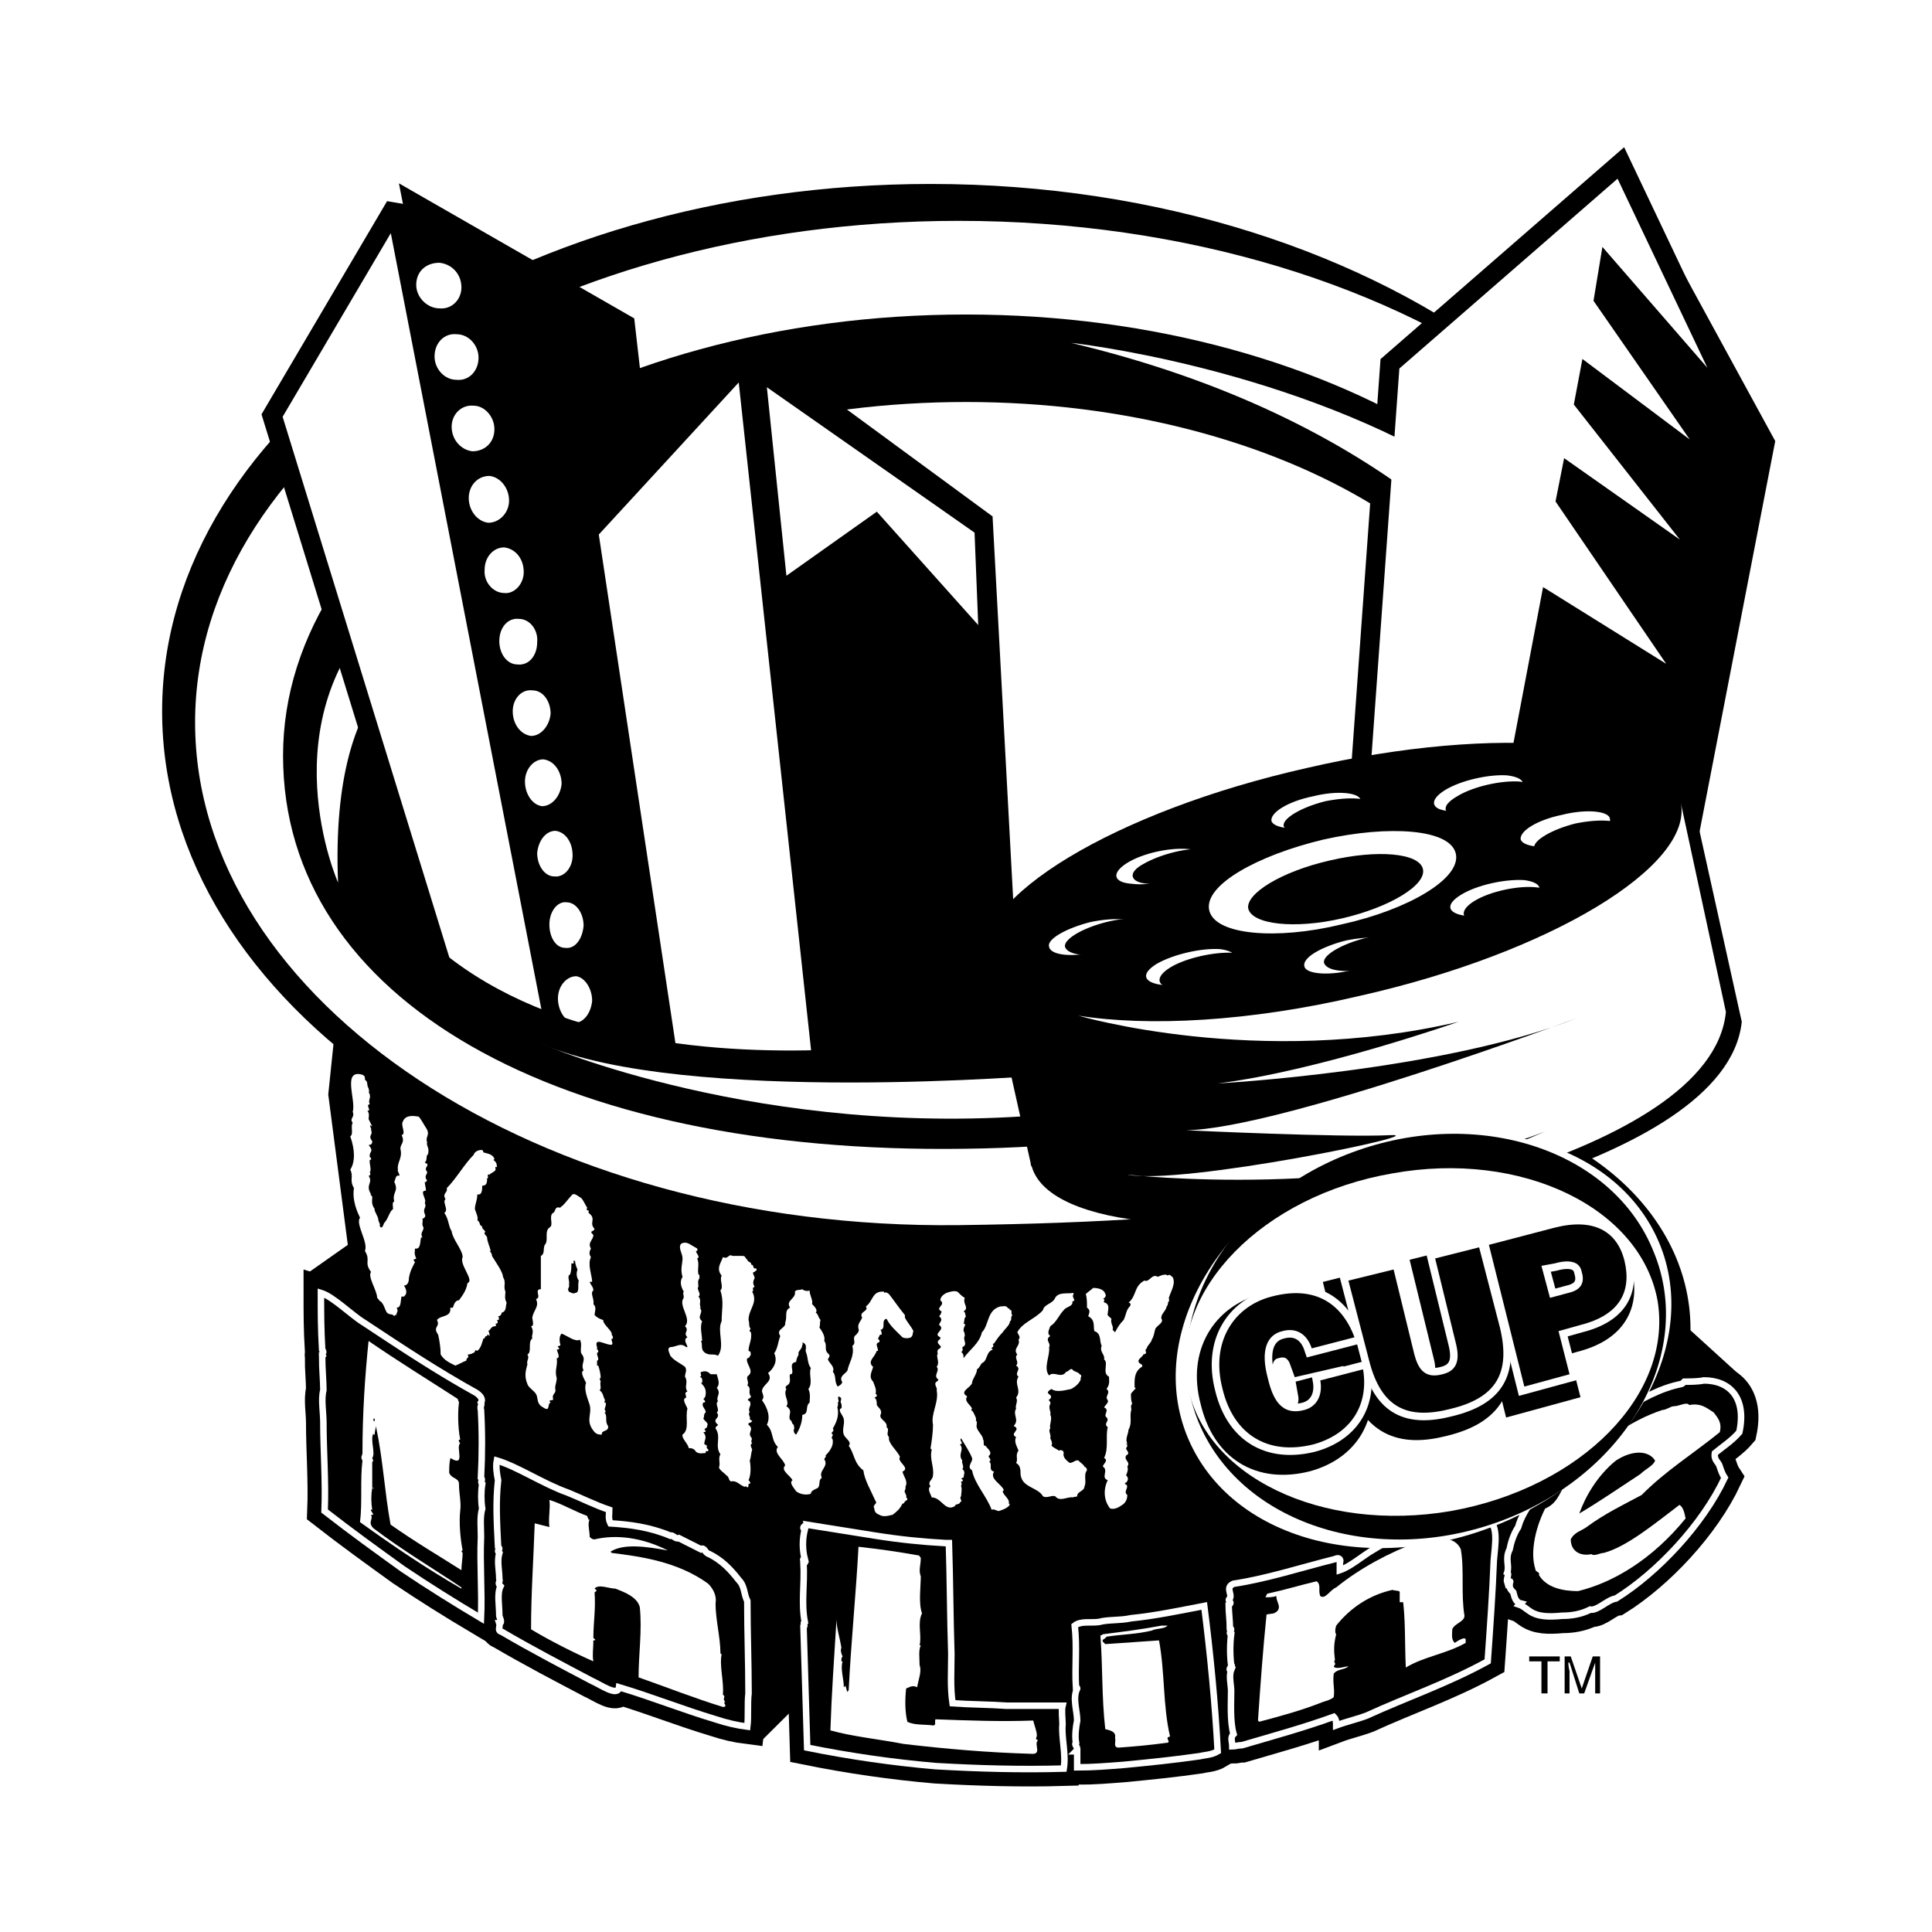
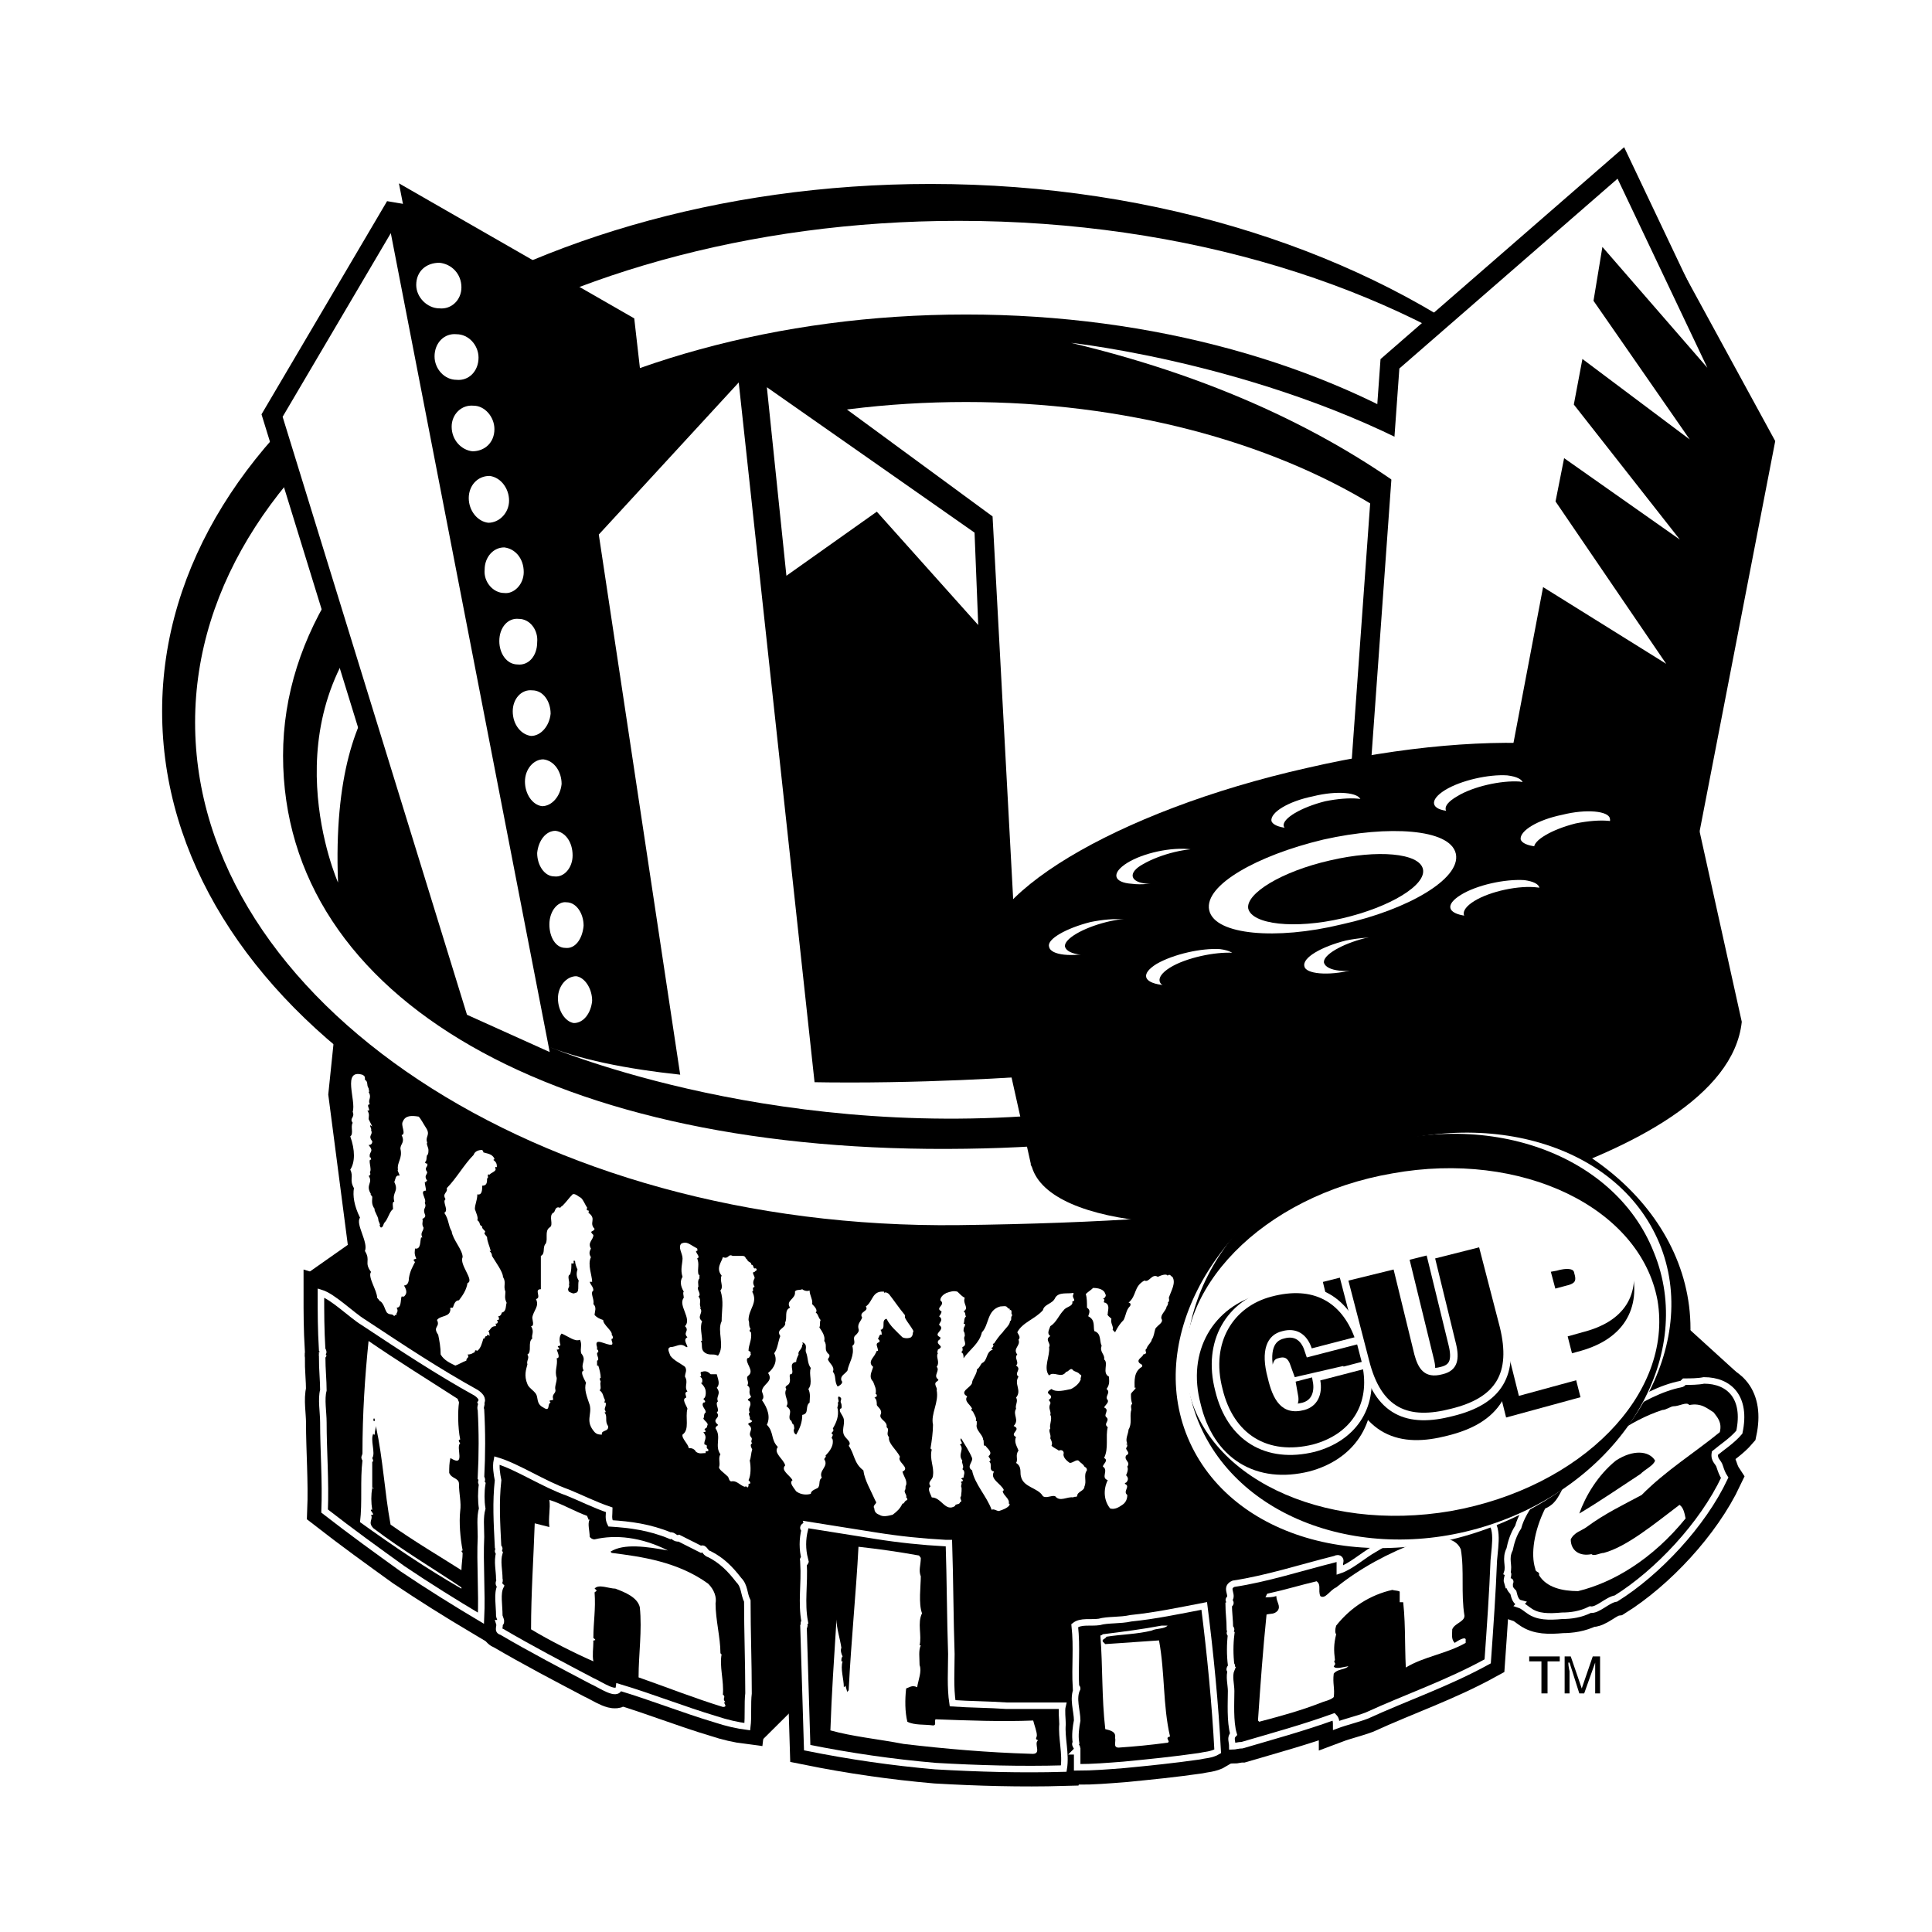
<svg xmlns="http://www.w3.org/2000/svg" version="1.0" id="Layer_1" x="0px" y="0px" width="192.756px" height="192.756px" viewBox="0 0 192.756 192.756" enable-background="new 0 0 192.756 192.756" xml:space="preserve">
  <g>
    <polygon fill-rule="evenodd" clip-rule="evenodd" fill="#FFFFFF" points="0,0 192.756,0 192.756,192.756 0,192.756 0,0  " />
    <path fill-rule="evenodd" clip-rule="evenodd" d="M141.356,154.566c15.114,0,27.304-9.836,27.304-22.006   c0-12.172-12.189-22.131-27.304-22.131c-15.115,0-27.426,9.959-27.426,22.131C113.931,144.73,126.241,154.566,141.356,154.566   L141.356,154.566z" />
    <polygon fill-rule="evenodd" clip-rule="evenodd" points="40.064,97.891 33.604,100.965 32.75,109.201 34.701,124.199    30.678,127.027 32.385,150.756 47.987,161.451 55.544,157.764 75.656,173.992 83.945,165.754 96.012,173.377 107.47,176.328    120.025,171.656 121.488,174.729 145.135,163.91 147.085,159.115 153.911,161.697 174.023,137.602 149.279,115.102 89.064,109.693    40.064,97.891  " />
    <path fill-rule="evenodd" clip-rule="evenodd" stroke="#000000" stroke-width="3.467" stroke-miterlimit="2.613" d="   M146.476,151.125c0.487,0,1.097,0.123,1.585,0.246c1.584,0.49,1.097,2.703,0.975,4.303c-0.122,3.195-0.365,6.639-0.609,10.08   c-4.022,2.213-8.045,3.566-12.067,5.41c-0.975,0.369-2.072,0.615-3.047,0.982c0-0.367,0-0.613-0.244-0.859   c-3.047,1.105-6.217,1.967-9.142,2.828c-0.366,0-0.731,0.123-0.976,0.123c0-0.492-0.244-0.861,0.122-1.23   c-0.366-1.229-0.244-3.195-0.244-4.303c0-0.615-0.243-1.475,0-2.09h-0.122c-0.121-0.246,0.366-0.369,0.122-0.492   c-0.122-0.982-0.122-2.09,0-3.074c-0.365-0.123,0.244-0.49-0.122-0.613c0-0.738-0.121-1.6-0.121-2.336   c0.487-0.246-0.244-0.369,0.121-0.615c0.244-0.492-0.487-1.107,0.366-1.475c3.291-0.492,6.704-1.6,10.117-2.459   c0.487-0.246,0.609,0.123,0.487,0.369c0,0.244,0,0.49,0,0.736c1.098-0.369,2.316-1.475,3.413-2.09   C140.138,152.723,143.55,151.371,146.476,151.125L146.476,151.125z" />
    <path fill-rule="evenodd" clip-rule="evenodd" d="M145.744,154.566c0.366,2.09,0,4.426,0.366,6.639c0,0.615-0.976,0.738-1.22,1.354   c0,0.49-0.122,0.982,0.244,1.352c0.365-0.246,0.976-0.615,1.097-0.369c0,0.123,0,0.246,0,0.369   c-1.95,1.107-4.144,1.352-5.973,2.459c-0.121-2.336,0-5.041-0.365-7.254c-0.122-0.492-0.609-0.369-0.976-0.492   c-2.194,0.492-4.144,1.723-5.606,3.566c-0.122,0.369-0.122,0.736,0,0.859c-0.244,0.984-0.244,1.6-0.122,2.582   c-0.244,0.246,0.243,0.246-0.122,0.615c0.122,0.369,1.219,0,1.463,0c-0.366,0.369-1.098,0.246-1.463,0.738   c-0.122,0.982,0.122,1.475,0,2.336c-0.244,0.246-0.731,0.369-1.097,0.492c-2.194,0.859-4.022,1.352-6.339,1.967l-0.122-0.123   c0.244-3.566,0.488-7.008,0.854-10.574c0.487-0.123,0.731,0,1.098-0.369c0.365-0.49-0.122-0.859-0.122-1.475   c-0.366,0.123-0.731,0.123-1.098,0.123c0.122-0.123,0.122-0.369,0.244-0.369c1.706-0.369,3.291-0.859,4.876-1.229   c0.487,0.369,0.121,0.859,0.365,1.475c0.488,0.369,0.976-0.615,1.585-0.861c2.438-1.967,5.241-3.441,8.167-4.549   C143.429,153.338,145.135,153.215,145.744,154.566L145.744,154.566z" />
    <path fill="none" stroke="#000000" stroke-width="3.467" stroke-miterlimit="2.613" d="M145.744,154.566   c0.365,2.09,0,4.426,0.365,6.639c0,0.615-0.975,0.738-1.219,1.354c0,0.49-0.122,0.982,0.244,1.352   c0.365-0.246,0.975-0.615,1.097-0.369v0.369c-1.95,1.107-4.144,1.352-5.973,2.459c-0.121-2.336,0-5.041-0.365-7.254   c-0.122-0.492-0.609-0.369-0.976-0.492c-2.194,0.492-4.144,1.723-5.606,3.566c-0.122,0.369-0.122,0.736,0,0.859   c-0.244,0.984-0.244,1.6-0.122,2.582c-0.244,0.246,0.243,0.246-0.122,0.615c0.122,0.369,1.219,0,1.463,0   c-0.366,0.369-1.098,0.246-1.463,0.738c-0.122,0.982,0.122,1.475,0,2.336c-0.244,0.246-0.731,0.369-1.097,0.492   c-2.194,0.859-4.022,1.352-6.339,1.967l-0.122-0.123c0.244-3.566,0.488-7.008,0.854-10.574c0.487-0.123,0.731,0,1.098-0.369   c0.365-0.49-0.122-0.859-0.122-1.475c-0.366,0.123-0.731,0.123-1.098,0.123c0-0.123,0.122-0.369,0.244-0.369   c1.706-0.369,3.291-0.859,4.876-1.229c0.487,0.369,0.121,0.859,0.365,1.475c0.488,0.369,0.976-0.615,1.585-0.861   c2.438-1.967,5.241-3.441,8.167-4.549C143.429,153.338,145.135,153.215,145.744,154.566L145.744,154.566z" />
    <path fill-rule="evenodd" clip-rule="evenodd" d="M107.47,176.328c0-0.123,0.122-1.6,0-1.6h-0.121c0.365-0.369-0.244-0.613,0-0.859   c-0.122-0.738,0-1.6,0.121-2.213c0-0.984-0.487-2.213,0-3.197c0-0.123-0.121-0.123-0.121-0.123   c-0.122-2.09,0.121-3.934-0.122-6.146c0.609-0.492,1.584-0.246,2.438-0.369c0.854-0.246,2.072-0.123,3.169-0.369   c2.438-0.246,4.754-0.738,7.313-1.229c0.609,4.795,1.098,9.834,1.342,14.506c-0.609,0.369-1.342,0.369-1.829,0.492   c-2.56,0.369-4.997,0.615-7.557,0.861C110.518,176.205,109.055,176.328,107.47,176.328L107.47,176.328z" />
    <path fill="none" stroke="#000000" stroke-width="3.467" stroke-miterlimit="2.613" d="M107.47,176.328v-1.6h-0.121   c0.365-0.369-0.244-0.613,0-0.859c-0.122-0.738,0-1.6,0.121-2.213c0-0.984-0.487-2.213,0-3.197c0-0.123-0.121-0.123-0.121-0.123   c-0.122-2.09,0.121-3.934-0.122-6.146c0.609-0.492,1.584-0.246,2.438-0.369c0.854-0.246,2.072-0.123,3.169-0.369   c2.438-0.246,4.754-0.738,7.313-1.229c0.609,4.795,1.098,9.834,1.342,14.506c-0.609,0.369-1.342,0.369-1.829,0.492   c-2.56,0.369-4.997,0.615-7.558,0.861C110.518,176.205,109.055,176.328,107.47,176.328L107.47,176.328z" />
    <path fill-rule="evenodd" clip-rule="evenodd" stroke="#000000" stroke-width="3.467" stroke-miterlimit="2.613" d="   M116.49,162.189c-0.365,0.369-1.098,0.246-1.585,0.492c-1.463,0.367-2.926,0.367-4.51,0.613c-0.122,0.246-0.487,0.246-0.365,0.492   c0.121,0.123,0.121,0.123,0.243,0.246c1.828-0.123,3.657-0.246,5.363-0.369c0.609,3.32,0.366,6.393,1.097,9.59   c-0.608,0.123,0.122,0.492-0.243,0.615c-1.828,0.246-3.169,0.369-4.876,0.49c-0.609,0-0.243-0.613-0.365-0.982   c0.122-0.615-0.487-0.738-0.976-0.861c-0.365-3.195-0.243-6.146-0.487-9.344c0,0,0.122,0,0.244-0.123   c1.949-0.244,3.9-0.49,5.851-0.859C116.125,162.189,116.246,162.189,116.49,162.189L116.49,162.189z" />
    <path fill-rule="evenodd" clip-rule="evenodd" d="M170.001,137.725c2.56,0,4.266,1.721,3.534,5.162   c-0.731,0.861-1.706,1.477-2.438,2.09c-0.122,0.738,0.365,0.861,0.487,1.354c0.122,0.369,0.244,0.736,0.488,1.105   c-2.194,4.672-6.704,9.467-10.849,12.049c-0.854,0.123-1.828,1.229-2.561,1.107c-0.975,0.49-1.95,0.613-2.803,0.613   c-1.341,0.123-2.438,0.123-3.291-0.492c-0.366-0.244-0.609-0.49-0.976-0.613c0.122-0.123,0.122-0.123,0.122-0.123   c-0.487-0.123-0.609-0.615-0.731-1.107c-0.121-0.123-0.365-0.369-0.365-0.613c-0.366,0,0.244-0.492,0-0.492   c-0.122,0-0.122,0-0.244,0.123c-0.122-0.369,0.244-0.861,0-0.984c0.244-0.736-0.244-1.352,0.244-2.336   c0.122-0.615,0.365-1.475,0.854-2.213c0.487-1.844,2.315-3.811,3.656-5.654c3.657-4.182,8.776-7.869,12.555-8.607   c0.122,0,0.244-0.121,0.366-0.244C168.66,137.848,169.392,137.848,170.001,137.725L170.001,137.725z M167.44,146.822   c-1.828,1.844-3.9,3.441-5.729,4.795c1.95-0.861,3.9-2.582,5.729-4.305c0.123,0.123,0.61-0.123,0.61,0.246   C167.929,147.312,168.051,146.453,167.44,146.822L167.44,146.822z" />
    <path fill="none" stroke="#000000" stroke-width="3.467" stroke-miterlimit="2.613" d="M170.001,137.725   c2.56,0,4.266,1.721,3.534,5.162c-0.731,0.861-1.706,1.477-2.438,2.09c-0.122,0.738,0.365,0.861,0.487,1.354   c0.122,0.369,0.244,0.736,0.488,1.105c-2.194,4.672-6.704,9.467-10.849,12.049c-0.854,0.123-1.828,1.229-2.561,1.107   c-0.975,0.49-1.95,0.613-2.803,0.613c-1.341,0.123-2.438,0.123-3.291-0.492c-0.366-0.244-0.609-0.49-0.976-0.613l0.122-0.123   c-0.487-0.123-0.609-0.615-0.731-1.107c-0.121-0.123-0.365-0.369-0.365-0.613c-0.366,0,0.244-0.492,0-0.492   c0,0-0.122,0-0.244,0.123c-0.122-0.369,0.244-0.861,0-0.984c0.244-0.738-0.244-1.352,0.244-2.336   c0.121-0.615,0.365-1.475,0.854-2.213c0.487-1.844,2.315-3.811,3.656-5.654c3.657-4.182,8.776-7.869,12.555-8.607   c0.122,0,0.244-0.123,0.366-0.244C168.66,137.848,169.392,137.848,170.001,137.725L170.001,137.725z M167.44,146.822   c-1.828,1.844-3.9,3.441-5.729,4.795c1.95-0.861,3.9-2.582,5.729-4.305c0.123,0.123,0.61-0.123,0.61,0.246   C167.929,147.312,168.051,146.453,167.44,146.822L167.44,146.822z" />
    <path fill-rule="evenodd" clip-rule="evenodd" stroke="#000000" stroke-width="3.467" stroke-miterlimit="2.613" d="   M165.856,140.674c0.365,0,0.854-0.369,1.097-0.369c0.61,0,1.341-0.49,1.585-0.123c1.219-0.244,1.828,0.369,2.438,0.738   c0.366,0.492,0.854,0.984,0.609,1.967c-2.56,2.09-5.363,3.812-7.801,6.271c-1.828,0.982-3.656,1.844-5.485,3.195   c-0.487,0.369-1.219,0.492-1.585,1.23c0,1.105,0.854,1.721,2.073,1.475c0.243,0.246,0.853-0.123,1.219-0.123   c2.315-0.615,5.119-2.951,7.558-4.795c0.365,0.246,0.487,0.738,0.609,1.354c-3.292,4.057-7.192,6.393-10.727,7.252   c-1.585,0-3.17-0.369-3.901-1.598c0.122-0.369-0.365-0.246-0.365-0.615c-0.487-1.475-0.122-3.811,0.975-6.023   c1.463-0.615,1.463-1.967,2.438-2.951C159.03,144.117,162.809,141.658,165.856,140.674L165.856,140.674z" />
    <path fill-rule="evenodd" clip-rule="evenodd" stroke="#000000" stroke-width="3.467" stroke-miterlimit="2.613" d="   M165.125,145.715c-0.122,0.492-0.976,0.861-1.463,1.352c-2.072,1.354-4.022,2.705-6.095,3.936c0.61-1.723,1.829-3.812,3.657-5.287   C162.931,144.609,164.516,144.73,165.125,145.715L165.125,145.715z" />
    <path fill-rule="evenodd" clip-rule="evenodd" stroke="#000000" stroke-width="3.467" stroke-miterlimit="2.613" d="   M106.008,170.18c-0.122,0.492,0,1.354,0,1.844c-0.122,1.354,0.365,2.951,0.122,4.428c-4.267,0.121-8.533,0-12.799-0.246   c-4.266-0.369-8.532-0.984-12.798-1.846c-0.122-4.057-0.244-7.99-0.366-12.047c0.244-0.123-0.122-0.369,0.122-0.492   c-0.365-1.967,0-3.688-0.122-5.9c0.487,0-0.366-0.369,0.122-0.369c-0.244-0.984-0.244-1.967,0-2.951   c-0.365-0.246,0.122-0.369,0.122-0.492c2.316,0.369,4.632,0.738,6.948,1.107s4.632,0.613,6.948,0.736c0.122,0,0.244,0,0.366,0   c0.122,3.689,0.122,7.5,0.244,11.066c0,1.598-0.122,3.318,0.122,4.916c1.707,0.123,3.657,0.123,5.363,0.246   C102.229,170.18,104.18,170.18,106.008,170.18L106.008,170.18z" />
    <path fill-rule="evenodd" clip-rule="evenodd" d="M91.868,155.428c0,0.738-0.244,1.229,0,1.844c0,0.984-0.244,2.705,0.122,3.688   c-0.487,0.984,0,2.213-0.244,3.197c0.122,0,0.122,0,0.122,0c-0.244,0.492-0.122,1.229-0.122,1.967   c0.244,0.615-0.122,1.475-0.244,2.213c-0.488-0.246-0.731,0-1.097,0.123c-0.122,1.107-0.122,2.336,0.122,3.32   c0.732,0.367,1.707,0.244,2.56,0.367c0.366,0,0.122-0.367,0.244-0.613c3.291,0.123,6.583,0.246,9.751,0.123   c0.122,0.49,0.365,1.105,0.365,1.475c0,0.246-0.243,0.369,0.122,0.492c-0.487,0.369,0.487,1.475-0.731,1.352   c-4.266-0.123-8.532-0.492-12.677-0.982c-2.56-0.492-5.119-0.738-7.313-1.354c0.122-3.688,0.366-7.131,0.609-11.064   c0,0.861,0.366,1.967,0.488,2.828c-0.122,0.246,0,0.615,0.122,0.859c-0.122,0.123-0.122,0.246-0.122,0.492c0.122,0,0.122,0,0.122,0   l0,0c-0.244,0.738,0.122,1.721,0.122,2.582c0.122-0.123,0.244-0.123,0.122-0.246c0.122,0.246,0.122,0.492,0.243,0.738   c0-0.123,0.122-0.123,0.122-0.246c0.244-4.918,0.731-9.59,0.975-14.262c2.194,0.246,3.9,0.492,5.973,0.861   C91.746,155.182,91.746,155.305,91.868,155.428L91.868,155.428z" />
    <path fill="none" stroke="#000000" stroke-width="3.467" stroke-miterlimit="2.613" d="M91.868,155.428   c0,0.736-0.244,1.229,0,1.844c0,0.984-0.244,2.705,0.122,3.688c-0.487,0.984,0,2.213-0.244,3.197h0.122   c-0.244,0.492-0.122,1.229-0.122,1.967c0.244,0.615-0.122,1.475-0.244,2.213c-0.488-0.246-0.731,0-1.097,0.123   c-0.122,1.107-0.122,2.336,0.122,3.32c0.732,0.367,1.707,0.244,2.56,0.367c0.366,0,0.122-0.367,0.244-0.613   c3.291,0.123,6.583,0.246,9.751,0.123c0.122,0.49,0.365,1.105,0.365,1.475c0,0.246-0.243,0.369,0.122,0.492   c-0.487,0.369,0.487,1.475-0.731,1.352c-4.266-0.123-8.532-0.492-12.677-0.982c-2.56-0.492-5.119-0.738-7.313-1.354   c0.122-3.688,0.366-7.131,0.609-11.064c0,0.861,0.366,1.967,0.488,2.828c-0.122,0.246,0,0.615,0.122,0.859   c-0.122,0.123-0.122,0.246-0.122,0.492h0.122l0,0c-0.244,0.738,0.122,1.721,0.122,2.582c0.122-0.123,0.122-0.123,0.122-0.246   c0,0.246,0.122,0.492,0.243,0.738c0-0.123,0.122-0.123,0.122-0.246c0.244-4.918,0.731-9.59,0.975-14.262   c2.194,0.246,3.9,0.492,5.973,0.861C91.746,155.182,91.746,155.305,91.868,155.428L91.868,155.428z" />
    <path fill-rule="evenodd" clip-rule="evenodd" d="M47.987,139.938c0.122,0.244-0.122,0.367,0,0.736   c0.122,2.213,0.122,4.426,0,6.762c0.243,0.246-0.122,0.369,0.122,0.615c-0.122,0.738-0.122,1.721,0,2.459   c-0.244,0.861-0.122,1.844-0.122,2.828c-0.122,2.705,0.122,5.531,0,8.113c-2.682-1.598-5.242-3.195-7.801-4.918   c-2.56-1.844-5.12-3.688-7.801-5.777c0.122-2.951-0.122-6.025-0.122-8.852c0-0.984-0.244-2.336,0-3.197   c0-0.982-0.122-2.09-0.122-3.318c0,0.121,0.122,0.121,0.244,0.121c-0.609-0.49,0.122-0.367-0.244-0.859   c-0.122-2.09-0.122-3.566-0.122-5.656c1.219,0.369,3.047,2.213,4.266,2.951c3.901,2.582,7.436,4.918,11.214,7.008   C47.865,139.199,48.23,139.568,47.987,139.938L47.987,139.938z" />
    <path fill="none" stroke="#000000" stroke-width="3.467" stroke-miterlimit="2.613" d="M47.987,139.938   c0.122,0.244-0.122,0.367,0,0.736c0.122,2.213,0.122,4.426,0,6.762c0.243,0.246-0.122,0.369,0.122,0.615   c-0.122,0.738-0.122,1.721,0,2.459c-0.244,0.861-0.122,1.844-0.122,2.828c-0.122,2.705,0.122,5.531,0,8.113   c-2.682-1.598-5.242-3.195-7.801-4.918c-2.56-1.844-5.12-3.688-7.801-5.777c0.122-2.951-0.122-6.025-0.122-8.852   c0-0.984-0.244-2.336,0-3.197c0-0.982-0.122-2.09-0.122-3.318l0.244,0.121c-0.609-0.49,0.122-0.367-0.244-0.859   c-0.122-2.09-0.122-3.566-0.122-5.656c1.219,0.369,3.047,2.213,4.266,2.951c3.901,2.582,7.436,4.918,11.214,7.008   C47.865,139.199,48.23,139.568,47.987,139.938L47.987,139.938z" />
-     <path fill-rule="evenodd" clip-rule="evenodd" d="M45.793,139.938c-0.122,0.859-0.122,2.457,0.122,3.688   c-0.244,0-0.122,0.246,0,0.369c-0.488,0.369,0.609,2.459-0.976,1.475c-0.122,0.492-0.122,0.984-0.122,1.477   c0.244,0.613,0.975,0.49,0.975,1.105c0,0.984,0.244,1.844,0.122,2.705l0,0c-0.122,1.105,0,2.705,0.244,3.934c0,0-0.244,0,0,0.246   c0,0.492-0.122,1.23-0.122,1.721c-2.316-1.475-4.632-2.828-7.069-4.549c-0.61-3.318-0.731-6.393-1.463-9.834   c0,0.244-0.122,0.49-0.122,0.859c-0.122,0-0.122,0-0.122-0.123c-0.366,0.615,0.243,1.967-0.122,2.459   c0.122,0.246,0.122,0.369,0,0.369c0,0.861,0,1.721,0,2.582c0.122,0,0.122,0,0.122,0.123l-0.122-0.123   c-0.122,0.738-0.122,1.475,0,2.213c-0.487-0.123,0.488,0.615-0.122,0.492c0.244,0.492-0.365,0.736,0.244,1.352   c2.925,2.213,5.851,3.934,8.776,5.9v0.123c-3.413-1.967-6.704-4.18-10.117-6.639c0.244-1.967,0-4.18,0.244-6.146   c-0.244-0.369,0-0.492,0-0.738c0-3.934,0.244-7.621,0.609-11.188c3.047,2.09,5.851,3.812,8.898,5.779   C45.671,139.691,45.793,139.814,45.793,139.938L45.793,139.938z" />
    <path fill="none" stroke="#000000" stroke-width="3.467" stroke-miterlimit="2.613" d="M45.793,139.938   c-0.122,0.859-0.122,2.457,0.122,3.688c-0.244,0-0.122,0.246,0,0.369c-0.487,0.369,0.61,2.459-0.975,1.475   c-0.122,0.492-0.122,0.984-0.122,1.477c0.244,0.613,0.975,0.49,0.975,1.105c0,0.984,0.244,1.844,0.122,2.705l0,0   c-0.122,1.105,0,2.705,0.244,3.934c0,0-0.244,0,0,0.246c0,0.492-0.122,1.229-0.122,1.721c-2.316-1.475-4.632-2.828-7.069-4.549   c-0.61-3.318-0.731-6.393-1.463-9.834c0,0.244-0.122,0.49-0.122,0.859l-0.122-0.123c-0.366,0.615,0.243,1.967-0.122,2.459   c0.122,0.246,0.122,0.369,0,0.369c0,0.861,0,1.721,0,2.582c0.122,0,0.122,0,0.122,0.123l-0.122-0.123   c-0.122,0.738-0.122,1.475,0,2.213c-0.487-0.123,0.488,0.615-0.122,0.492c0.244,0.492-0.365,0.736,0.244,1.352   c2.925,2.213,5.851,3.934,8.776,5.9v0.123c-3.413-1.967-6.704-4.18-10.117-6.639c0.244-1.967,0-4.18,0.244-6.146   c-0.244-0.369,0-0.492,0-0.738c0-3.934,0.244-7.621,0.61-11.188c3.047,2.09,5.851,3.812,8.898,5.779   C45.671,139.691,45.793,139.814,45.793,139.938L45.793,139.938z" />
    <path fill-rule="evenodd" clip-rule="evenodd" stroke="#000000" stroke-width="3.467" stroke-miterlimit="2.613" d="   M74.681,168.951c-0.122,0.982,0,2.336-0.122,3.318c-0.975-0.123-2.073-0.369-3.169-0.736c-3.291-0.984-6.338-2.213-9.629-3.197   c-0.122,0.984-1.829-0.246-2.682-0.615c-2.803-1.475-6.095-3.195-9.02-4.916l0,0c-0.487-0.123-0.122-0.492-0.244-0.861   c0.366,0,0-0.615,0-0.738c0-1.105-0.244-2.213,0.122-2.949c-0.365-0.369,0-0.369-0.122-0.738c0-0.861-0.244-1.721,0-2.582   c-0.366-0.369,0.244-0.246-0.122-0.615c-0.122-2.459-0.244-4.426,0-6.639c-0.122-0.615-0.244-1.352-0.122-1.967   c2.072,0.615,4.631,2.336,7.07,3.197c1.219,0.49,2.681,1.229,4.144,1.721c0,0.492-0.122,0.861,0.122,1.352   c1.951,0.123,3.901,0.369,5.973,1.23c0.244-0.123,0.488,0.369,0.854,0.246c0.731,0.367,1.463,0.736,2.194,1.105   c0.366-0.246,0.366,0.369,0.854,0.492c1.219,0.615,2.072,1.475,2.925,2.582c0.609,0.615,0.488,1.352,0.854,2.09   C74.56,162.805,74.681,165.877,74.681,168.951L74.681,168.951z" />
    <path fill-rule="evenodd" clip-rule="evenodd" stroke="#000000" stroke-width="3.467" stroke-miterlimit="2.613" d="   M66.637,154.689c-2.073-0.369-4.389-0.738-5.729,0.123l0.122,0.123c2.925,0.369,6.582,0.861,9.629,3.074   c0.609,0.613,0.853,1.352,0.731,1.967c0,1.598,0.487,3.441,0.487,4.918c0,0.123,0.123,0.123,0.123,0.246v-0.123   c-0.244,1.229,0.243,2.703,0.122,4.057c0.365,0.246-0.122,0.369,0.244,0.738c-0.365,0,0.366,0.49-0.244,0.49   c-2.804-0.859-5.607-1.967-8.411-2.951c0-2.334,0.366-4.67,0.122-7.006c-0.244-0.984-1.463-1.477-2.438-1.846   c-0.609,0-1.707-0.49-2.072,0c0.366,0.246,0.122,0.246,0,0.369c0.122,1.723-0.122,2.951-0.122,4.549   c0.487,0.369-0.122,0.123,0,0.369c0,0.615-0.122,1.354,0,1.967c-1.95-0.859-4.389-2.09-6.217-3.195   c0-3.566,0.244-7.008,0.366-10.574c0.487,0.123,0.975,0.246,1.462,0.369c-0.122-0.982,0.123-1.844,0-2.705   c1.219,0.369,2.438,1.107,3.779,1.6c0,0.123,0.122,0.246,0.122,0.369h0.122c-0.244,0.367,0,1.105,0,1.721   c0.122,0.123,0.244,0.246,0.487,0.246C61.395,153.092,63.955,153.338,66.637,154.689L66.637,154.689z" />
    <path fill-rule="evenodd" clip-rule="evenodd" stroke="#FFFFFF" stroke-width="0.65" stroke-miterlimit="2.613" d="   M146.476,151.125c0.487,0,1.097,0.123,1.585,0.246c1.584,0.49,1.097,2.703,0.975,4.303c-0.122,3.195-0.365,6.639-0.609,10.08   c-4.022,2.213-8.045,3.566-12.067,5.41c-0.975,0.369-2.072,0.615-3.047,0.982c0-0.367,0-0.613-0.244-0.859   c-3.047,1.105-6.217,1.967-9.142,2.828c-0.366,0-0.731,0.123-0.976,0.123c0-0.492-0.244-0.861,0.122-1.23   c-0.366-1.229-0.243-3.195-0.243-4.303c0-0.615-0.244-1.475,0-2.09h-0.123c-0.121-0.246,0.366-0.369,0.123-0.492   c-0.123-0.982-0.123-2.09,0-3.074c-0.366-0.123,0.243-0.49-0.123-0.613c0-0.738-0.121-1.6-0.121-2.336   c0.487-0.246-0.244-0.369,0.121-0.615c0.244-0.492-0.487-1.107,0.366-1.475c3.291-0.492,6.704-1.6,10.117-2.459   c0.487-0.246,0.609,0.123,0.487,0.369c0,0.246,0,0.49,0,0.736c1.098-0.367,2.316-1.475,3.413-2.09   C140.138,152.723,143.55,151.371,146.476,151.125L146.476,151.125z" />
    <path fill-rule="evenodd" clip-rule="evenodd" fill="#FFFFFF" d="M145.744,154.566c0.366,2.09,0,4.426,0.366,6.639   c0,0.615-0.976,0.738-1.22,1.354c0,0.49-0.122,0.982,0.244,1.352c0.365-0.246,0.976-0.615,1.097-0.369c0,0.123,0,0.246,0,0.369   c-1.95,1.107-4.144,1.352-5.973,2.459c-0.121-2.336,0-5.041-0.365-7.254c-0.122-0.492-0.609-0.369-0.976-0.492   c-2.194,0.492-4.144,1.723-5.606,3.566c-0.122,0.369-0.122,0.736,0,0.859c-0.244,0.984-0.244,1.6-0.122,2.582   c-0.244,0.246,0.243,0.246-0.122,0.615c0.122,0.369,1.219,0,1.463,0c-0.366,0.369-1.098,0.246-1.463,0.738   c-0.122,0.982,0.122,1.475,0,2.336c-0.244,0.246-0.731,0.369-1.097,0.492c-2.194,0.859-4.022,1.352-6.339,1.967l-0.122-0.123   c0.244-3.566,0.488-7.008,0.854-10.574c0.487-0.123,0.731,0,1.098-0.369c0.365-0.49-0.122-0.859-0.122-1.475   c-0.366,0.123-0.731,0.123-1.098,0.123c0.122-0.123,0.122-0.369,0.244-0.369c1.706-0.369,3.291-0.859,4.876-1.229   c0.487,0.369,0.121,0.859,0.365,1.475c0.488,0.369,0.976-0.615,1.585-0.861c2.438-1.967,5.241-3.441,8.167-4.549   C143.429,153.338,145.135,153.215,145.744,154.566L145.744,154.566z" />
-     <path fill-rule="evenodd" clip-rule="evenodd" d="M107.47,176.328c0-0.123,0.122-1.6,0-1.6h-0.121c0.365-0.369-0.244-0.613,0-0.859   c-0.122-0.738,0-1.6,0.121-2.213c0-0.984-0.487-2.213,0-3.197c0-0.123-0.121-0.123-0.121-0.123   c-0.122-2.09,0.121-3.934-0.122-6.146c0.609-0.492,1.584-0.246,2.438-0.369c0.854-0.246,2.072-0.123,3.169-0.369   c2.438-0.246,4.754-0.738,7.313-1.229c0.609,4.795,1.098,9.834,1.342,14.506c-0.609,0.369-1.342,0.369-1.829,0.492   c-2.56,0.369-4.997,0.615-7.557,0.861C110.518,176.205,109.055,176.328,107.47,176.328L107.47,176.328z" />
+     <path fill-rule="evenodd" clip-rule="evenodd" d="M107.47,176.328c0-0.123,0.122-1.6,0-1.6h-0.121c0.365-0.369-0.244-0.613,0-0.859   c-0.122-0.738,0-1.6,0.121-2.213c0-0.984-0.487-2.213,0-3.197c0-0.123-0.121-0.123-0.121-0.123   c-0.122-2.09,0.121-3.934-0.122-6.146c0.609-0.492,1.584-0.246,2.438-0.369c0.854-0.246,2.072-0.123,3.169-0.369   c2.438-0.246,4.754-0.738,7.313-1.229c0.609,4.795,1.098,9.834,1.342,14.506c-0.609,0.369-1.342,0.369-1.829,0.492   c-2.56,0.369-4.997,0.615-7.557,0.861C110.518,176.205,109.055,176.328,107.47,176.328L107.47,176.328" />
    <path fill="none" stroke="#FFFFFF" stroke-width="0.65" stroke-miterlimit="2.613" d="M107.47,176.328v-1.6h-0.121   c0.365-0.367-0.244-0.613,0-0.859c-0.122-0.738,0-1.6,0.121-2.213c0-0.984-0.487-2.213,0-3.197c0-0.123-0.121-0.123-0.121-0.123   c-0.122-2.09,0.121-3.934-0.122-6.146c0.609-0.492,1.584-0.246,2.438-0.369c0.854-0.246,2.072-0.123,3.169-0.369   c2.438-0.246,4.754-0.738,7.313-1.229c0.609,4.795,1.098,9.834,1.342,14.506c-0.609,0.369-1.342,0.369-1.829,0.492   c-2.56,0.369-4.997,0.615-7.558,0.861C110.518,176.205,109.055,176.328,107.47,176.328L107.47,176.328z" />
    <path fill-rule="evenodd" clip-rule="evenodd" fill="#FFFFFF" d="M116.49,162.189c-0.365,0.369-1.097,0.246-1.585,0.492   c-1.462,0.367-2.926,0.367-4.51,0.613c-0.122,0.246-0.487,0.246-0.365,0.492c0.121,0.123,0.121,0.123,0.243,0.246   c1.829-0.123,3.657-0.246,5.363-0.369c0.609,3.32,0.366,6.393,1.098,9.59c-0.609,0.123,0.121,0.492-0.244,0.615   c-1.828,0.246-3.169,0.369-4.876,0.49c-0.609,0-0.243-0.613-0.365-0.982c0.122-0.615-0.487-0.738-0.976-0.861   c-0.365-3.195-0.243-6.146-0.487-9.344c0,0,0.122,0,0.244-0.123c1.949-0.244,3.9-0.49,5.851-0.859   C116.125,162.189,116.246,162.189,116.49,162.189L116.49,162.189z" />
    <path fill-rule="evenodd" clip-rule="evenodd" d="M170.001,137.725c2.56,0,4.266,1.721,3.534,5.162   c-0.731,0.861-1.706,1.477-2.438,2.09c-0.122,0.738,0.365,0.861,0.487,1.354c0.122,0.369,0.244,0.736,0.488,1.105   c-2.194,4.672-6.704,9.467-10.849,12.049c-0.854,0.123-1.828,1.229-2.561,1.107c-0.975,0.49-1.95,0.613-2.803,0.613   c-1.341,0.123-2.438,0.123-3.291-0.492c-0.366-0.244-0.609-0.49-0.976-0.613c0.122-0.123,0.122-0.123,0.122-0.123   c-0.487-0.123-0.609-0.615-0.731-1.107c-0.121-0.123-0.365-0.369-0.365-0.613c-0.366,0,0.244-0.492,0-0.492   c-0.122,0-0.122,0-0.244,0.123c-0.122-0.369,0.244-0.861,0-0.984c0.244-0.736-0.244-1.352,0.244-2.336   c0.122-0.615,0.365-1.475,0.854-2.213c0.487-1.844,2.315-3.811,3.656-5.654c3.657-4.182,8.776-7.869,12.555-8.607   c0.122,0,0.244-0.121,0.366-0.244C168.66,137.848,169.392,137.848,170.001,137.725L170.001,137.725z" />
    <path fill="none" stroke="#FFFFFF" stroke-width="0.65" stroke-miterlimit="2.613" d="M170.001,137.725   c2.56,0,4.266,1.721,3.534,5.162c-0.731,0.861-1.706,1.477-2.438,2.09c-0.122,0.738,0.365,0.861,0.487,1.354   c0.122,0.369,0.244,0.736,0.488,1.105c-2.194,4.672-6.704,9.467-10.849,12.049c-0.854,0.123-1.828,1.229-2.561,1.107   c-0.975,0.49-1.95,0.613-2.803,0.613c-1.341,0.123-2.438,0.123-3.291-0.492c-0.366-0.244-0.609-0.49-0.976-0.613l0.122-0.123   c-0.487-0.123-0.609-0.615-0.731-1.107c-0.121-0.123-0.365-0.369-0.365-0.613c-0.366,0,0.244-0.492,0-0.492   c0,0-0.122,0-0.244,0.123c-0.122-0.369,0.244-0.861,0-0.984c0.244-0.736-0.244-1.352,0.244-2.336   c0.122-0.615,0.365-1.475,0.854-2.213c0.487-1.844,2.315-3.811,3.656-5.654c3.657-4.182,8.776-7.869,12.555-8.605   c0.122,0,0.244-0.123,0.366-0.246C168.66,137.848,169.392,137.848,170.001,137.725L170.001,137.725z" />
    <path fill-rule="evenodd" clip-rule="evenodd" fill="#FFFFFF" d="M165.856,140.674c0.365,0,0.854-0.369,1.097-0.369   c0.61,0,1.341-0.49,1.585-0.123c1.219-0.244,1.828,0.369,2.438,0.738c0.366,0.492,0.854,0.984,0.609,1.967   c-2.56,2.09-5.363,3.812-7.801,6.271c-1.828,0.982-3.656,1.844-5.485,3.195c-0.487,0.369-1.219,0.492-1.585,1.23   c0,1.105,0.854,1.721,2.073,1.475c0.243,0.246,0.853-0.123,1.219-0.123c2.315-0.615,5.119-2.951,7.558-4.795   c0.365,0.246,0.487,0.738,0.609,1.354c-3.292,4.057-7.192,6.393-10.727,7.252c-1.585,0-3.17-0.369-3.901-1.598   c0.122-0.369-0.365-0.246-0.365-0.615c-0.487-1.475-0.122-3.811,0.975-6.023c1.463-0.615,1.463-1.967,2.438-2.951   C159.03,144.117,162.809,141.658,165.856,140.674L165.856,140.674z" />
    <path fill-rule="evenodd" clip-rule="evenodd" d="M165.125,145.715c-0.122,0.492-0.976,0.861-1.463,1.352   c-2.072,1.354-4.022,2.705-6.095,3.936c0.61-1.721,1.829-3.812,3.657-5.287C162.931,144.609,164.516,144.73,165.125,145.715   L165.125,145.715z" />
    <path fill-rule="evenodd" clip-rule="evenodd" stroke="#FFFFFF" stroke-width="0.65" stroke-miterlimit="2.613" d="   M106.008,170.18c-0.122,0.492,0,1.354,0,1.844c-0.122,1.354,0.365,2.951,0.122,4.428c-4.267,0.121-8.533,0-12.799-0.246   c-4.266-0.369-8.532-0.984-12.798-1.844c-0.122-4.059-0.244-7.992-0.366-12.049c0.244-0.123-0.122-0.369,0.122-0.492   c-0.365-1.967,0-3.688-0.122-5.9c0.487,0-0.366-0.369,0.122-0.369c-0.244-0.984-0.244-1.967,0-2.951   c-0.365-0.246,0.122-0.369,0.122-0.492c2.316,0.369,4.632,0.738,6.948,1.107s4.632,0.613,6.948,0.736c0.122,0,0.244,0,0.366,0   c0.122,3.689,0.122,7.5,0.244,11.066c0,1.598-0.122,3.318,0.122,4.916c1.707,0.123,3.657,0.123,5.363,0.246   C102.229,170.18,104.18,170.18,106.008,170.18L106.008,170.18z" />
    <path fill-rule="evenodd" clip-rule="evenodd" fill="#FFFFFF" d="M91.868,155.428c0,0.738-0.244,1.229,0,1.844   c0,0.984-0.244,2.705,0.122,3.688c-0.487,0.984,0,2.213-0.244,3.197c0.122,0,0.122,0,0.122,0c-0.244,0.492-0.122,1.229-0.122,1.967   c0.244,0.615-0.122,1.475-0.244,2.213c-0.488-0.246-0.731,0-1.097,0.123c-0.122,1.107-0.122,2.336,0.122,3.32   c0.732,0.367,1.707,0.244,2.56,0.367c0.366,0,0.122-0.367,0.244-0.613c3.291,0.123,6.583,0.246,9.751,0.123   c0.122,0.49,0.365,1.105,0.365,1.475c0,0.246-0.243,0.369,0.122,0.492c-0.487,0.369,0.487,1.475-0.731,1.352   c-4.266-0.123-8.532-0.492-12.677-0.982c-2.56-0.492-5.119-0.738-7.313-1.354c0.122-3.688,0.366-7.131,0.609-11.064   c0,0.861,0.366,1.967,0.488,2.828c-0.122,0.246,0,0.615,0.122,0.859c-0.122,0.123-0.122,0.246-0.122,0.492c0.122,0,0.122,0,0.122,0   l0,0c-0.244,0.738,0.122,1.721,0.122,2.582c0.122-0.123,0.244-0.123,0.122-0.246c0.122,0.246,0.122,0.492,0.243,0.738   c0-0.123,0.122-0.123,0.122-0.246c0.244-4.918,0.731-9.59,0.975-14.262c2.194,0.246,3.9,0.492,5.973,0.861   C91.746,155.182,91.746,155.305,91.868,155.428L91.868,155.428z" />
    <path fill-rule="evenodd" clip-rule="evenodd" d="M47.987,139.938c0.122,0.244-0.122,0.367,0,0.736   c0.122,2.213,0.122,4.426,0,6.762c0.243,0.246-0.122,0.369,0.122,0.615c-0.122,0.738-0.122,1.721,0,2.459   c-0.244,0.861-0.122,1.844-0.122,2.828c-0.122,2.705,0.122,5.531,0,8.113c-2.682-1.598-5.242-3.195-7.801-4.918   c-2.56-1.844-5.12-3.688-7.801-5.777c0.122-2.951-0.122-6.025-0.122-8.852c0-0.984-0.244-2.336,0-3.197   c0-0.982-0.122-2.09-0.122-3.318c0,0.121,0.122,0.121,0.244,0.121c-0.609-0.49,0.122-0.367-0.244-0.859   c-0.122-2.09-0.122-3.566-0.122-5.656c1.219,0.369,3.047,2.213,4.266,2.951c3.901,2.582,7.436,4.918,11.214,7.008   C47.865,139.199,48.23,139.568,47.987,139.938L47.987,139.938z" />
    <path fill="none" stroke="#FFFFFF" stroke-width="0.65" stroke-miterlimit="2.613" d="M47.987,139.938   c0.122,0.244-0.122,0.367,0,0.736c0.122,2.213,0.122,4.426,0,6.762c0.243,0.246-0.122,0.369,0.122,0.615   c-0.122,0.738-0.122,1.721,0,2.459c-0.244,0.861-0.122,1.844-0.122,2.828c-0.122,2.705,0.122,5.531,0,8.113   c-2.682-1.598-5.242-3.195-7.801-4.918c-2.56-1.844-5.12-3.688-7.801-5.777c0.122-2.951-0.122-6.025-0.122-8.852   c0-0.984-0.244-2.336,0-3.197c0-0.982-0.122-2.09-0.122-3.318l0.244,0.121c-0.609-0.49,0.122-0.367-0.244-0.859   c-0.122-2.09-0.122-3.564-0.122-5.656c1.219,0.369,3.047,2.213,4.266,2.951c3.901,2.582,7.436,4.918,11.214,7.008   C47.865,139.199,48.23,139.568,47.987,139.938L47.987,139.938z" />
    <path fill-rule="evenodd" clip-rule="evenodd" fill="#FFFFFF" d="M45.793,139.938c-0.122,0.859-0.122,2.457,0.122,3.688   c-0.244,0-0.122,0.246,0,0.369c-0.488,0.369,0.609,2.459-0.976,1.475c-0.122,0.492-0.122,0.984-0.122,1.477   c0.244,0.613,0.975,0.49,0.975,1.105c0,0.984,0.244,1.844,0.122,2.705l0,0c-0.122,1.105,0,2.705,0.244,3.934c0,0-0.244,0,0,0.246   c0,0.492-0.122,1.23-0.122,1.721c-2.316-1.475-4.632-2.828-7.069-4.549c-0.61-3.318-0.731-6.393-1.463-9.834   c0,0.244-0.122,0.49-0.122,0.859c-0.122,0-0.122,0-0.122-0.123c-0.366,0.615,0.243,1.967-0.122,2.459   c0.122,0.246,0.122,0.369,0,0.369c0,0.861,0,1.721,0,2.582c0.122,0,0.122,0,0.122,0.123l-0.122-0.123   c-0.122,0.738-0.122,1.475,0,2.213c-0.487-0.123,0.488,0.615-0.122,0.492c0.244,0.492-0.365,0.736,0.244,1.352   c2.925,2.213,5.851,3.934,8.776,5.9v0.123c-3.413-1.967-6.704-4.18-10.117-6.639c0.244-1.967,0-4.18,0.244-6.146   c-0.244-0.369,0-0.492,0-0.738c0-3.934,0.244-7.621,0.609-11.188c3.047,2.09,5.851,3.812,8.898,5.779   C45.671,139.691,45.793,139.814,45.793,139.938L45.793,139.938z" />
    <path fill-rule="evenodd" clip-rule="evenodd" stroke="#FFFFFF" stroke-width="0.65" stroke-miterlimit="2.613" d="   M74.681,168.951c-0.122,0.982,0,2.336-0.122,3.318c-0.975-0.123-2.073-0.369-3.169-0.736c-3.291-0.984-6.338-2.213-9.629-3.197   c-0.122,0.984-1.829-0.246-2.682-0.615c-2.803-1.475-6.095-3.195-9.02-4.916l0,0c-0.487-0.123-0.122-0.492-0.244-0.861   c0.366,0,0-0.615,0-0.738c0-1.105-0.244-2.213,0.122-2.949c-0.365-0.369,0-0.369-0.122-0.738c0-0.861-0.244-1.721,0-2.582   c-0.366-0.369,0.244-0.246-0.122-0.615c-0.122-2.459-0.244-4.426,0-6.639c-0.122-0.615-0.244-1.352-0.122-1.967   c2.072,0.615,4.631,2.336,7.07,3.197c1.219,0.49,2.681,1.229,4.144,1.721c0,0.492-0.122,0.861,0.122,1.352   c1.95,0.123,3.9,0.369,5.973,1.23c0.244-0.123,0.487,0.369,0.853,0.246c0.731,0.367,1.463,0.736,2.194,1.105   c0.366-0.246,0.366,0.369,0.854,0.492c1.219,0.615,2.072,1.475,2.925,2.582c0.61,0.615,0.488,1.352,0.854,2.09   C74.56,162.805,74.681,165.877,74.681,168.951L74.681,168.951z" />
    <path fill-rule="evenodd" clip-rule="evenodd" fill="#FFFFFF" d="M66.637,154.689c-2.072-0.369-4.388-0.738-5.729,0.123   l0.122,0.123c2.925,0.369,6.582,0.861,9.629,3.074c0.609,0.613,0.853,1.352,0.731,1.967c0,1.598,0.487,3.441,0.487,4.918   c0,0.123,0.123,0.123,0.123,0.246v-0.123c-0.244,1.229,0.243,2.703,0.122,4.057c0.365,0.246-0.122,0.369,0.244,0.738   c-0.365,0,0.366,0.49-0.244,0.49c-2.804-0.859-5.607-1.967-8.411-2.951c0-2.334,0.366-4.67,0.122-7.006   c-0.244-0.984-1.463-1.477-2.438-1.846c-0.609,0-1.707-0.49-2.072,0c0.366,0.246,0.122,0.246,0,0.369   c0.122,1.723-0.122,2.951-0.122,4.549c0.487,0.369-0.122,0.123,0,0.369c0,0.615-0.122,1.354,0,1.967   c-1.95-0.859-4.388-2.09-6.217-3.195c0-3.566,0.244-7.008,0.366-10.574c0.487,0.123,0.975,0.246,1.462,0.369   c-0.122-0.982,0.122-1.844,0-2.705c1.219,0.369,2.438,1.107,3.779,1.6c0,0.123,0.122,0.246,0.122,0.369h0.122   c-0.244,0.367,0,1.105,0,1.721c0.122,0.123,0.244,0.246,0.487,0.246C61.395,153.092,63.955,153.338,66.637,154.689L66.637,154.689z   " />
    <path fill-rule="evenodd" clip-rule="evenodd" d="M37.261,141.535h0.122c0,0.123,0,0.123,0,0.246c-0.122,0-0.122,0-0.122-0.123   V141.535L37.261,141.535z" />
    <polygon fill-rule="evenodd" clip-rule="evenodd" fill="#FFFFFF" points="139.649,159.854 142.453,159.854 142.453,158.133    139.649,158.133 139.649,159.854  " />
    <path fill-rule="evenodd" clip-rule="evenodd" stroke="#000000" stroke-width="0.971" stroke-miterlimit="2.613" d="   M150.132,36.543c-14.018-10.819-34.495-17.704-57.289-17.704c-42.053,0-76.183,23.359-76.183,52.127   c0,28.891,34.13,52.25,76.183,52.25c29.254,0,54.729-11.311,67.528-27.908L150.132,36.543L150.132,36.543z" />
    <path fill-rule="evenodd" clip-rule="evenodd" fill="#FFFFFF" d="M152.936,39.001c-14.018-10.45-34.495-16.966-57.289-16.966   c-42.053,0-76.182,22.375-76.182,50.038c0,27.784,34.129,50.651,76.182,50.159c58.143-0.736,54.729-10.818,67.528-26.678   L152.936,39.001L152.936,39.001z" />
    <path fill-rule="evenodd" clip-rule="evenodd" fill="#FFFFFF" d="M94.428,110.186c34.373,0,62.286-16.967,62.286-38.112   c0-21.023-27.913-38.112-62.286-38.112c-34.374,0-62.287,17.089-62.287,38.112C32.141,93.219,60.054,110.186,94.428,110.186   L94.428,110.186z" />
    <path fill-rule="evenodd" clip-rule="evenodd" d="M28.241,75.392c0-24.219,30.473-44.013,68.137-44.013   c37.543,0,68.016,19.793,68.016,44.013c0,24.342-30.473,38.727-68.016,39.219C55.544,115.225,28.241,99.734,28.241,75.392   L28.241,75.392z M96.378,110.799c31.691,0,57.533-15.859,57.533-35.407c0-19.547-25.842-35.284-57.533-35.284   c-31.813,0-57.655,15.737-57.655,35.284C38.723,94.94,64.564,110.799,96.378,110.799L96.378,110.799z" />
    <polygon fill-rule="evenodd" clip-rule="evenodd" stroke="#000000" stroke-width="1.941" stroke-miterlimit="2.613" points="   162.078,18.47 147.207,106.373 164.638,103.301 176.096,44.165 162.078,18.47  " />
    <polygon fill-rule="evenodd" clip-rule="evenodd" fill="#FFFFFF" stroke="#000000" stroke-width="1.941" stroke-miterlimit="2.613" points="   161.712,16.257 138.675,36.297 134.408,95.678 145.135,110.186 154.643,60.147 169.635,69.491 156.227,49.82 156.714,47.362    172.438,58.426 158.056,40.108 158.543,37.526 172.804,48.222 160.006,29.781 160.493,26.831 174.267,42.69 161.712,16.257  " />
    <path fill-rule="evenodd" clip-rule="evenodd" fill="#FFFFFF" d="M142.209,50.312c-8.41-6.516-19.868-12.417-35.349-16.105   c0,0,20.601,2.213,37.543,12.171l7.923,6.024l-4.754,4.794L142.209,50.312L142.209,50.312z" />
    <path fill-rule="evenodd" clip-rule="evenodd" fill="#FFFFFF" d="M33.726,88.055c0,0-7.191-16.228,4.876-27.785l4.266,4.917   C42.867,65.188,32.873,66.664,33.726,88.055L33.726,88.055z" />
    <polygon fill-rule="evenodd" clip-rule="evenodd" fill="#FFFFFF" stroke="#000000" stroke-width="1.941" stroke-miterlimit="2.613" points="   39.455,20.561 56.153,106.619 45.793,101.947 27.144,41.46 39.455,20.561  " />
    <polygon fill-rule="evenodd" clip-rule="evenodd" stroke="#000000" stroke-width="1.941" stroke-miterlimit="2.613" points="   41.161,20.191 58.226,107.604 70.902,107.111 62.37,32.363 41.161,20.191  " />
    <path fill-rule="evenodd" clip-rule="evenodd" fill="#FFFFFF" d="M43.842,30.765c1.219,0.123,2.194-0.861,2.194-2.09   c0-1.353-0.975-2.336-2.194-2.459c-1.34,0-2.315,0.861-2.315,2.213C41.527,29.658,42.624,30.765,43.842,30.765L43.842,30.765z" />
    <path fill-rule="evenodd" clip-rule="evenodd" fill="#FFFFFF" d="M45.549,37.895c1.219,0.123,2.194-0.86,2.194-2.213   c0-1.229-0.975-2.336-2.194-2.336c-1.219-0.123-2.194,0.861-2.194,2.213C43.355,36.789,44.33,37.895,45.549,37.895L45.549,37.895z" />
    <path fill-rule="evenodd" clip-rule="evenodd" fill="#FFFFFF" d="M47.134,45.026c1.219,0,2.194-0.861,2.194-2.213   c0-1.229-0.975-2.336-2.072-2.336c-1.219-0.123-2.194,0.861-2.194,2.09C45.062,43.919,46.037,44.903,47.134,45.026L47.134,45.026z" />
    <path fill-rule="evenodd" clip-rule="evenodd" fill="#FFFFFF" d="M48.718,52.156c1.097,0,2.072-0.983,2.072-2.213   s-0.854-2.336-1.95-2.459c-1.219,0-2.072,0.984-2.072,2.213S47.621,52.034,48.718,52.156L48.718,52.156z" />
    <path fill-rule="evenodd" clip-rule="evenodd" fill="#FFFFFF" d="M50.303,59.164c0.975,0.123,1.95-0.861,1.95-2.09   c0-1.353-0.853-2.336-1.95-2.459c-1.097,0-1.95,0.983-1.95,2.213C48.23,58.058,49.206,59.164,50.303,59.164L50.303,59.164z" />
    <path fill-rule="evenodd" clip-rule="evenodd" fill="#FFFFFF" d="M51.644,66.294c1.097,0.123,1.95-0.86,1.95-2.212   c0.122-1.229-0.731-2.336-1.828-2.336c-1.097-0.123-1.95,0.861-1.95,2.213C49.815,65.188,50.547,66.294,51.644,66.294   L51.644,66.294z" />
    <path fill-rule="evenodd" clip-rule="evenodd" fill="#FFFFFF" d="M52.984,73.425c0.976,0,1.829-0.983,1.951-2.213   c0-1.229-0.732-2.336-1.829-2.336c-1.097-0.123-1.95,0.86-1.95,2.09C51.156,72.319,52.009,73.302,52.984,73.425L52.984,73.425z" />
    <path fill-rule="evenodd" clip-rule="evenodd" fill="#FFFFFF" d="M54.082,80.433c0.975,0,1.829-0.984,1.95-2.213   c0-1.229-0.731-2.336-1.829-2.459c-0.975,0-1.828,0.983-1.828,2.213S53.106,80.31,54.082,80.433L54.082,80.433z" />
    <path fill-rule="evenodd" clip-rule="evenodd" fill="#FFFFFF" d="M55.301,87.44c0.975,0.123,1.828-0.86,1.828-2.09   c0-1.353-0.731-2.336-1.707-2.459c-0.975,0-1.707,0.983-1.829,2.213C53.594,86.334,54.326,87.44,55.301,87.44L55.301,87.44z" />
    <path fill-rule="evenodd" clip-rule="evenodd" fill="#FFFFFF" d="M56.397,94.571c0.975,0.123,1.707-0.86,1.829-2.213   c0-1.229-0.731-2.336-1.707-2.336c-0.854-0.123-1.707,0.86-1.707,2.213C54.813,93.465,55.422,94.571,56.397,94.571L56.397,94.571z" />
    <path fill-rule="evenodd" clip-rule="evenodd" fill="#FFFFFF" d="M57.251,102.07c0.975,0,1.706-0.982,1.828-2.213   c0-1.229-0.731-2.336-1.584-2.459c-0.975,0-1.829,0.984-1.829,2.213C55.666,100.842,56.397,101.947,57.251,102.07L57.251,102.07z" />
    <polygon fill-rule="evenodd" clip-rule="evenodd" fill="#FFFFFF" stroke="#000000" stroke-width="1.941" stroke-miterlimit="2.613" points="   74.438,35.928 82.604,111.291 67.124,108.832 58.713,53.017 74.438,35.928  " />
    <polygon fill-rule="evenodd" clip-rule="evenodd" stroke="#000000" stroke-width="1.941" stroke-miterlimit="2.613" points="   76.144,35.928 82.726,110.799 101.254,110.922 98.084,52.034 76.144,35.928  " />
    <polygon fill-rule="evenodd" clip-rule="evenodd" fill="#FFFFFF" points="76.51,38.633 97.231,53.14 97.597,62.36 87.48,51.05    78.46,57.443 76.51,38.633  " />
-     <path fill-rule="evenodd" clip-rule="evenodd" d="M102.716,102.193c0,0-44.978,10.941-63.261-11.925c0,0-0.244,9.835,16.943,16.72   c11.58,4.549,27.792,5.287,32.302,4.426c4.631-0.861,15.48-2.951,15.48-2.951L102.716,102.193L102.716,102.193z" />
    <path fill-rule="evenodd" clip-rule="evenodd" fill="#FFFFFF" d="M116.49,127.273c0.244-0.246,0.365,0.123,0.487,0.123   c0.366,0.615-0.122,1.354-0.365,2.09c0,0,0.122,0.369-0.122,0.492c0.122,0,0,0.123,0,0.246c-0.122,0.123-0.122,0.246-0.122,0.246   c-0.122,0.369-0.609,0.736-0.487,1.105c0.244,0.369-0.366,0.615-0.609,0.984c-0.122,0.369-0.122,0.738-0.366,1.105l0,0   c0,0.246-0.487,0.615-0.487,0.861c-0.365,0.246,0.244,0.492-0.365,0.615c0,0.246-0.731,0.49-0.366,0.859   c0.122,0.123,0.366,0.123,0.244,0.369c-0.854,0.492-0.731,1.477-0.731,2.09c0.122,0,0.122,0,0.122,0   c-0.122,0.246-0.366,0.369-0.488,0.615c0,0.369,0,0.615,0.122,0.982c-0.243,0.246,0,0.492-0.122,0.738   c-0.121,0.615,0.122,1.23-0.243,1.844c0,0.369-0.366,0.984-0.122,1.354c0,0,0,0-0.122,0.123h0.122c0,0.123,0,0.246-0.122,0.369   c0,0.244,0.487,0.49,0,0.736c-0.243,0.492,0.487,0.615,0.122,1.107c0.122,0.246,0,0.615-0.122,0.859   c0.244,0.246,0.244,0.492,0,0.738c0,0-0.122,0-0.122,0.123c0.609,0.246-0.244,0.738,0.244,1.107c0,0.367-0.122,0.736-0.488,0.982   c-0.365,0.246-0.73,0.492-1.218,0.369c-0.61-0.738-0.731-1.844-0.244-2.828c-0.731-0.246,0.122-0.982-0.487-1.352   c0-0.246,0.609-0.615,0.121-0.861c0.488-0.982,0.122-2.09,0.366-3.074c-0.487-0.367,0.244-0.613-0.122-0.982   c-0.365-0.246,0.366-0.738-0.244-0.984c0.122-0.246,0.488-0.49,0.366-0.736c-0.366-0.369,0.365-0.738-0.122-1.107   c0.366-0.492,0.244-0.859,0.244-1.229c-0.731-0.369,0-1.354-0.488-1.723c0.122-0.49-0.487-0.736-0.243-1.352   c-0.244-0.492,0-1.229-0.731-1.475c-0.122-0.492,0.122-1.107-0.609-1.477c0.122-0.367,0.243-0.613-0.122-0.859   c0-0.492,0-0.984-0.122-1.354c0.244-0.246,0.487-0.367,0.731-0.613c0.487,0,1.097,0.123,1.219,0.613   c0.122,0.123,0,0.369-0.243,0.492l0,0c0.365,0-0.122,0.369,0.243,0.369c0.488,0.246,0.244,0.738,0.244,1.105   c-0.122,0.123,0.244,0.369,0.365,0.492c-0.121,0.492,0.244,0.738,0.122,1.107c0.122,0.123,0.122,0.123,0.244,0.246   c0.243-0.492,0.487-0.861,0.854-1.23c0.243-0.492,0.243-0.982,0.609-1.352c0.121-0.123,0.121-0.369-0.122-0.369   c0.854-0.738,0.487-1.598,1.584-2.213c0.488,0.246,0.731-0.738,1.341-0.369C115.759,127.273,116.368,127.027,116.49,127.273   L116.49,127.273z" />
    <path fill-rule="evenodd" clip-rule="evenodd" fill="#FFFFFF" d="M107.104,129.117c-0.244,0.369,0.365,0.615-0.122,0.738   c0.122,0.492-0.609,0.492-0.853,0.861c-0.488,0.49-0.731,1.229-1.341,1.598c-0.122,0.369-0.366,0.738,0,0.984   c-0.609,0.367,0.121,0.736-0.122,1.105c0.122,0.861-0.61,2.09,0,2.828c0.487-0.492,1.219,0.369,1.706-0.369   c0.244,0,0.366-0.369,0.609-0.246c0.122,0.246,0.609,0.246,0.731,0.492c0.366,0.123,0,0.369,0.122,0.492   c-0.122,0.369-0.487,0.736-0.976,0.982c-0.609,0.123-1.462,0.369-1.95,0c-0.243,0.123-0.365,0.246-0.365,0.369   c0.122,0.246,0.487,0.246,0.244,0.615c-0.366,0.123,0.121,0.246,0,0.49c-0.244,0.492,0.121,0.738,0,1.107   c0.243,0.369-0.122,0.984,0,1.352c-0.244,0.246,0.121,0.615,0,0.984c0.121,0.246,0.243,0.492,0.121,0.738   c0.244,0.246,0.609,0.369,0.731,0.49c0.244-0.121,0.488,0,0.488,0.246c-0.122,0.369,0.243,0.738,0.609,0.984   c0.365,0,0.73-0.492,0.975-0.123c0.122,0.123,0.366,0.246,0.487,0.492c0.244,0.123,0.244,0.246,0.244,0.369   c-0.365,0.49,0,1.105-0.244,1.598c0,0.492-0.731,0.492-0.731,0.984c-0.121,0.121-0.365,0-0.365,0.121   c-0.609-0.121-1.341,0.492-1.828-0.121c-0.366-0.123-0.854,0.244-1.22,0c-0.487-0.861-1.95-0.861-2.193-1.969   c-0.122-0.367,0.122-0.982-0.487-1.352c0.243-0.369-0.122-0.738,0.243-1.23c-0.122-0.367-0.487-0.859-0.243-1.352   c-0.731-0.369,0.609-0.738-0.244-1.105c0.609-0.615-0.122-1.107,0.244-1.723c-0.122-0.369,0.243-0.736,0-1.105   c0.609-0.738-0.244-1.354,0.243-2.09c-0.487-0.369,0.366-0.738-0.243-1.107c0.365-0.369-0.244-0.738,0.121-1.105   c-0.487-0.615,0.366-0.861,0.122-1.477c0.244-0.244,0-0.49-0.122-0.736c0.488-0.984,1.829-1.354,2.56-2.213   c0.123-0.615,0.976-0.615,1.22-1.23c0.365-0.615,1.219-0.369,1.828-0.492V129.117L107.104,129.117z" />
    <path fill-rule="evenodd" clip-rule="evenodd" fill="#FFFFFF" d="M96.256,129.486c-0.244,0.615,0.487,0.984-0.122,1.354   c0.244,0.123,0.122,0.367,0.244,0.49c-0.244,0.246-0.122,0.492-0.244,0.738c0.244,0,0.122,0.123,0.122,0.246   c-0.122,0.123-0.122,0.369-0.122,0.492c0.122,0.123,0.122,0.369,0.122,0.492c-0.244,0.367,0.365,0.859-0.244,1.105   c0,0.123,0.122,0.369-0.122,0.492c0.244,0.123,0.244,0.369,0.244,0.613c0.609-0.859,1.584-1.475,1.829-2.58   c0.731-0.738,0.487-2.213,1.828-2.582c0.244,0,0.609-0.123,0.731,0.123c0,0,0.122,0.123,0.243,0.123c0,0,0,0.123-0.121,0.123   c0.487-0.123,0.121,0.367,0.365,0.49c-0.244,0.246,0,0.492-0.244,0.615c0,0.369-0.487,0.738-0.73,1.107   c-0.366,0.369-0.609,0.736-0.854,1.105c0,0-0.122,0-0.122,0.123c0.122,0,0,0.246,0,0.246c-0.244,0.123-0.122,0.123,0,0.246l0,0   c-0.731,0.246-0.487,1.105-1.097,1.352c-0.122,0.123-0.244,0.492-0.488,0.615c0,0.492-0.488,0.984-0.488,1.354   c-0.122,0.49-1.341,0.859-0.487,1.352c-0.366,0.492,0.366,0.859,0.487,1.229c-0.244,0.123,0.122,0.246,0.122,0.369   c0.122,0.246,0.366,0.615,0.244,0.861c0.244,0,0,0.246,0.122,0.246c-0.244,0.613,0.609,1.105,0.609,1.598   c0.122,0.123,0,0.492,0.122,0.615c0,0,0,0,0.122,0c0.122,0.246,0.731,0.613,0.366,0.982c-0.244,0.123,0.365,0.369,0,0.615   c0.365,0.246-0.122,0.861,0.487,0.984c-0.487,0.736,0.731,1.229,0.975,1.844l-0.121,0.123c0.121,0.492,0.73,0.736,0.609,1.229   c0.121,0,0.121,0.123,0,0.246c-0.244,0.246-0.609,0.369-0.976,0.492c-0.243,0-0.487-0.246-0.731-0.123   c-0.487-1.352-1.706-2.582-1.95-3.934c-0.609-0.369,0.122-0.861,0-1.23c-0.244-0.615-0.731-1.352-1.097-1.967   c-0.244,0.246,0.366,0.492-0.122,0.615c0.488,0.492-0.244,0.982,0.244,1.598c-0.122,0.246,0.244,0.615,0,0.861   c0.366,0.246,0.122,0.613,0.122,0.859c-0.122,0-0.122,0-0.244,0.123c0.122,0,0.244,0.123,0.122,0.246c-0.122,0-0.122,0-0.122,0.123   c0.122,0,0,0.246,0,0.369c0.122,0.246,0,0.738,0,0.984c-0.244,0.244,0.244,0.49-0.122,0.613c0,0.246-0.487,0.123-0.487,0.369   c-0.976,0.615-1.341-0.861-2.316-0.861c-0.122-0.367-0.488-0.859-0.122-1.105c-0.366-0.492,0.244-0.615,0.244-1.107   c0.122-0.859-0.366-1.598-0.122-2.58c-0.122,0-0.122-0.123-0.122-0.123c0.122-0.738,0.244-1.6,0.244-2.336   c-0.244-1.107,0.609-2.213,0.366-3.443c0.122-0.246-0.366-0.615,0-0.859c0.122-0.123,0.244-0.123,0.122-0.246   c-0.488-0.369,0.244-0.861-0.122-1.23c0.366-0.492-0.122-0.982,0.122-1.352c-0.122-0.123,0-0.246,0-0.369   c0.244-0.123,0.366-0.246,0.244-0.369c-0.244-0.246-0.366-0.369-0.122-0.615c0.122,0,0.122-0.123,0.122-0.244   c-0.853-0.369,0.609-0.738-0.122-1.23c0-0.246,0.488-0.492,0-0.861c0.122-0.123,0.244-0.367,0.244-0.49   c-0.731-0.369,0.487-0.615-0.122-1.107c0-0.369,0.366-0.615,0.609-0.738c0.366-0.123,0.731-0.244,1.097-0.123   C95.769,129.117,96.012,129.363,96.256,129.486L96.256,129.486z" />
    <path fill-rule="evenodd" clip-rule="evenodd" fill="#FFFFFF" d="M74.56,125.676c0,0.246,0.487,0.246,0.366,0.492   c0.366,0,0.122,0.49,0.487,0.367c0.244,0.246-0.122,0.246-0.122,0.369c-0.366,0,0,0.369,0,0.615c-0.122,0.246-0.244,0.492,0,0.861   c-0.366,0.123,0,0.369-0.244,0.49c0.609,1.107-0.366,1.723-0.366,2.828c0.122,0.369,0,0.369,0.122,0.738   c0.244,0.246-0.244,0.246,0.122,0.492c0.122,0.736-0.244,1.229-0.244,1.844c0.366,0.123,0.122,0.246,0.244,0.369   c-0.122,0.123-0.122,0.367-0.366,0.367c-0.244,0.492,0.731,1.23,0.122,1.723c-0.365,0.246,0.122,0.615-0.122,0.982   c0.487,0.369,0,0.615,0.366,1.107c0,0.246-0.609,0.246-0.122,0.492c0.244,0.49-0.244,0.613,0,1.105   c-0.244,0.123,0.122,0.492,0,0.615c0,0.123,0.122,0.123,0.244,0.246c-0.122,0.246-0.487,0.123-0.366,0.369   c0.61,0.49-0.122,0.736,0.244,1.229c0.244,0.246-0.122,0.369,0.122,0.615c-0.244,0.123-0.122,0.369,0,0.615   c-0.122,0.367-0.122,0.859-0.244,1.105c0.122,0.615,0.122,1.475-0.122,1.967c0.122,0.123,0.244,0.246,0.122,0.369   c-0.244-0.123,0,0.246-0.244,0.369c-0.122-0.246-0.244,0-0.366-0.123c-0.366-0.123-0.731-0.615-1.219-0.492   c-0.244,0-0.244-0.369-0.366-0.492c-0.366-0.367-0.975-0.736-0.854-0.982c0.122-0.369-0.122-0.861,0.122-1.23   c-0.609-0.859,0.123-1.721-0.487-2.582c0-0.244,0.244-0.244,0.244-0.367c-0.732-0.615,0.366-0.615-0.123-1.23   c0.366-0.246-0.244-0.861,0.123-1.105c-0.244-0.492,0.366-0.738-0.123-1.354c0.366-0.369,0.123-0.859,0-1.352   c-0.122,0-0.365,0-0.609,0c-0.244-0.246-0.487-0.369-0.853-0.246c-0.366,0,0.122,0.492-0.244,0.492   c0.366,0.123,0.244,0.492,0.244,0.615c0,0,0,0-0.122,0c0.366,0.367,0.488,0.613,0.488,0.982c0,0.123,0,0.492-0.244,0.615   c0.244,0.246,0.244,0.369,0,0.369c-0.244,0.367,0.244,0.613,0.244,0.982c-0.244,0.123-0.122,0.492-0.244,0.615   c0.122,0.246,0.609,0.492,0.365,0.738c0.122,0.244-0.487,0.244-0.122,0.49c0,0.123-0.122,0.123-0.244,0.123   c0.487,0.615,0,0.861,0.122,1.23c0.488,0.123,0,0.246,0.366,0.492c0.122,0.367-0.366,0-0.244,0.367   c-0.366,0-0.609,0.123-0.975-0.123c-0.122-0.244-0.366-0.367-0.609-0.367h-0.122c0-0.369-0.731-0.984-0.609-1.354   c0.731-0.492,0.244-1.721,0.487-2.582c-0.122-0.369-0.609-0.982-0.122-1.105c0-0.246-0.244-0.492,0.122-0.615   c-0.365-0.492,0.122-0.859-0.244-1.475c0-0.369,0.244-0.615,0-0.984c-0.487-0.369-1.097-0.615-1.462-1.105   c-0.122-0.369-0.366-0.738,0-0.861c0.609,0,0.975-0.492,1.584,0c0,0,0,0,0.122,0c0-0.246-0.487-0.738,0-0.982   c-0.487-0.492,0.244-0.615-0.244-1.107c0.731-0.738-0.731-2.09-0.122-2.828c0-0.246-0.122-0.492,0-0.615   c-0.366-0.613-0.366-1.105-0.122-1.475c-0.244-0.738,0-1.352,0-1.844s-0.488-1.107-0.122-1.477c0.244-0.121,0.488-0.121,0.731,0   c0.244,0.123,0.609,0.369,0.853,0.492c0,0.123,0.122,0.246-0.122,0.246c0,0.246,0.487,0.615,0.122,0.738   c0.244,0.615,0,0.982,0.122,1.598c0.244,0.123,0,0.246,0.122,0.369c-0.244,0.246-0.122,0.615-0.122,0.861   c-0.244,0.246,0.366,0.736,0,0.982c0.366,0.369,0,0.738,0.244,1.107h-0.122c0.487,0.492-0.366,0.859,0.244,1.352   c-0.244,0.615,0,1.354,0,1.967h-0.122c0.244,0.369-0.122,0.861,0.488,1.23c0.487,0.246,0.731,0,1.219,0.246   c0.731-0.984-0.123-2.459,0.366-3.443c0-1.105,0.243-1.967-0.123-3.072c0.366-0.369-0.122-0.984,0.123-1.477   c-0.61-0.738,0-1.352,0.122-1.844c0.609,0.246,0.488-0.369,0.975-0.123c0.366,0,0.609,0,0.975,0S74.316,125.553,74.56,125.676   L74.56,125.676z" />
    <path fill-rule="evenodd" clip-rule="evenodd" fill="#FFFFFF" d="M49.206,115.717c0.366,0.246,0.366,0.492,0.366,0.738   c-0.244-0.123-0.122,0.123-0.122,0.246c-0.122,0.246-0.366,0.246-0.609,0.492c-0.366-0.123,0,0.367-0.244,0.367   c0,0.369,0,0.738-0.487,0.738c0,0.369,0,0.984-0.488,0.861c0,0.613-0.244,0.982-0.244,1.475c0.122,0.369,0.366,0.861,0.244,1.107   c0.366,0.244,0.122,0.49,0.488,0.613c-0.122,0.246,0.487,0.492,0.244,0.615c-0.122,0.123,0.244,0.369,0.244,0.492   c0,0.369,0.244,0.859,0.366,1.352H48.84c0.122,0.123,0.244,0.246,0.244,0.492c0.366,0.615,1.097,1.598,1.097,2.09   c0.366,0.615,0,0.861,0.244,1.475c0,0.369-0.122,0.615,0.122,1.107c-0.122,0.369,0,0.861-0.488,0.984   c0,0.121-0.122,0.367-0.366,0.367c0.122,0.123,0.122,0.369,0,0.369h-0.122c0.122,0.123,0.122,0.246,0,0.369   c-0.244-0.123,0,0.246-0.122,0.246c-0.487,0-0.487,0.369-0.731,0.492c0.122,0.123,0.122,0.369,0.122,0.492   c-0.366-0.369-0.122,0.123-0.366,0c-0.122,0.123-0.122,0.244-0.122,0.244s0,0-0.122,0c-0.122,0.369-0.243,0.984-0.609,1.23   c-0.244-0.123-0.244,0-0.244,0.123c-0.244,0.123-0.366,0.246-0.731,0.246c0.244,0.367-0.122,0.246-0.122,0.613   c-0.366,0.123-0.731,0.369-1.097,0.492c-0.488-0.246-1.097-0.492-1.463-1.105c0-0.738-0.122-1.354-0.244-1.967   c-0.609-0.861,0.244-0.738-0.122-1.477c0.365-0.492,1.34-0.246,1.34-1.105c-0.122-0.123,0.122-0.123,0.244-0.123   c0.122-0.369,0.244-0.738,0.609-0.738c0.366-0.492,0.731-0.982,0.853-1.721c0.731-0.246-0.853-1.844-0.487-2.582   c0-0.738-0.975-1.721-1.097-2.582c-0.366-0.615-0.244-1.105-0.731-1.844c0.488-0.246-0.244-1.107,0.122-1.354   c-0.366-0.613,0.244-0.613,0.122-1.105c0.975-0.984,1.706-2.336,2.681-3.32c0.122-0.367,0.488-0.49,0.854-0.49   c0.122,0.123,0.122,0.244,0.122,0.244c0.366,0.123,0.854,0.123,1.097,0.615C49.328,115.594,49.328,115.717,49.206,115.717   L49.206,115.717z" />
    <path fill-rule="evenodd" clip-rule="evenodd" fill="#FFFFFF" d="M42.502,112.521c0.487,0.736-0.122,0.859,0.122,1.475   c-0.122,0.123,0.122,0.492,0.122,0.738c0,0.123,0,0.49-0.122,0.49c-0.122,0.246,0,0.615-0.244,0.738l0.122,0.123c0,0,0,0,0.122,0   c0.122,0.369-0.366,0.369,0,0.861c0,0.246-0.366,0.367,0,0.859c-0.122,0-0.122,0.123-0.122,0.246c0-0.123,0-0.123-0.122-0.123   c0,0.246,0.122,0.615,0.122,0.861c-0.731,0,0.122,0.859-0.122,1.229c0.244,0.492-0.244,0.492,0,1.107   c0.122,0.246,0,0.369-0.244,0.492c0.122,0.244-0.122,0.49,0.122,0.859c0,0.369-0.365,0.492-0.122,0.984h-0.122   c-0.122,0.369,0,1.229-0.609,1.105c0,0.246-0.122,0.492,0.122,0.984c0,0.123-0.488,0-0.122,0.369   c-0.244,0.492-0.487,0.859-0.609,1.598c0,0.369-0.122,0.738-0.488,0.738c0.366,0.613,0.244,0.859,0,1.105c0,0-0.122,0-0.244,0   c-0.122,0.369,0,1.107-0.487,1.107c0.244,0.492-0.122,0.492,0,0.736c-0.244-0.123-0.122,0.246-0.366,0   c-0.122-0.123-0.366,0-0.609-0.244c-0.244-0.369-0.244-0.738-0.609-1.107c-0.122,0-0.122-0.123-0.366-0.369   c0-0.736-0.975-2.09-0.61-2.582c-0.731-0.982,0-1.105-0.609-2.09c0.366-0.859-0.975-2.705-0.488-3.318   c-0.609-1.23-0.731-2.213-0.609-2.951c-0.487-0.861,0-1.107-0.366-1.844c0.488-0.738,0.488-1.967,0-3.32   c0.366-0.246,0-0.982,0.244-1.352c-0.365-0.492,0.244-0.492,0-1.107c0.366-1.105-1.097-4.303,0.976-3.688   c0.244,0.123,0.244,0.246,0.244,0.369s0,0.123,0,0.123c0.366,0.246,0.122,0.492,0.366,0.859c0,0.123,0.122,0.369,0,0.369   c0.366,0.615-0.122,0.738,0.122,1.23c-0.487,0,0.244,0.736-0.243,0.613c0.243,0.369,0.122,0.615,0.122,0.861   c0.122,0.246,0.244,0.492,0.366,0.738c-0.487-0.369,0,0.246-0.122,0.369c0.244,0.49-0.365,0.49,0.122,1.105   c0,0.246-0.122,0.369-0.366,0.369c0.609,0.736,0,0.615,0.122,1.229c0.122,0,0.122,0.123,0.122,0.246   c-0.365-0.123,0.122,0.984-0.122,1.23c0.122,0.246,0,0.367-0.122,0.367c0.488,0.738-0.366,0.861,0.244,1.846c0,0,0,0-0.122,0   c0.122,0,0.122,0.123,0.244,0.246c0,0.367-0.122,0.736,0.244,1.229c-0.122,0.123,0.366,0.738,0.366,1.107   c0,0.121,0.244,0.49,0.122,0.49c0,0.123,0.122,0.246,0.122,0.246c0.244,0,0.244-0.369,0.365-0.492   c0.366-0.367,0.488-1.105,0.854-1.352c0-0.246-0.122-0.738,0.122-0.738c-0.244-0.982,0.488-0.982,0-1.967   c0.122-0.246,0.122-0.736,0.488-0.615c0.122-0.121-0.244-0.49-0.122-0.613c-0.122-0.738,0.488-1.107,0.244-2.09   c0-0.492,0.487-0.615,0.122-1.354c0.488-0.123-0.122-0.982,0.122-1.352c0.244-0.615,0.853-0.615,1.584-0.492   C42.014,111.66,42.258,112.152,42.502,112.521L42.502,112.521z" />
    <path fill-rule="evenodd" clip-rule="evenodd" fill="#FFFFFF" d="M88.211,128.994c0.122-0.123,0.366,0,0.488,0.123   c0.487,0.615,0.975,1.354,1.584,2.09c0,0.123,0,0.123,0,0.246c0.243,0.492,0.609,0.861,0.853,1.354   c-0.122,0.246,0,0.369-0.244,0.615c-0.244,0.121-0.609,0.121-0.854,0c-0.609-0.615-1.219-1.107-1.584-1.846   c-0.609,0.123,0,0.984-0.609,1.107c0.122,0.123,0.122,0.369,0.122,0.492c-0.244-0.123-0.244,0.246-0.366,0.367   c0,0.123,0.244,0.123,0.122,0.369c-0.488,0.123-0.122,0.492-0.122,0.861c-0.244,0-0.122,0.123-0.244,0.246   c-0.122,0.369-0.853,0.859-0.244,1.352c-0.122,0.492-0.488,0.984,0,1.477c0.122,0.367,0.366,0.736,0.244,1.229   c0.122,0,0.122,0.123,0.122,0.246c-0.122,0-0.122,0.123-0.244,0.123c0.244,0.123,0.244,0.492,0.244,0.736   c0.122,0.246,0.609,0.492,0.366,0.984c-0.122,0.492,0.731,0.615,0.609,1.229c0.366,0.246-0.122,0.615,0.244,0.984   c-0.123,0.615,0.731,1.23,1.097,1.967c-0.366,0.492,1.097,1.107,0.244,1.477c0.122,0.49,0.487,0.859,0.366,1.352   c-0.122,0.123,0,0.369-0.122,0.492c-0.123,0.246,0.243,0.492,0.122,0.736c0.122,0,0.122,0.246,0.122,0.246   c-0.366,0.123-0.243,0.369-0.487,0.369c-0.244,0.492-0.488,0.738-0.975,1.107c-0.488,0.123-0.975,0.246-1.341,0   c-0.366-0.123-0.488-0.369-0.488-0.615c-0.244-0.369,0.366-0.492,0.122-0.738c-0.487-1.105-1.097-2.09-1.219-3.072   c-0.975-0.738-0.853-1.6-1.463-2.459c0.366-0.369-0.365-0.738-0.487-1.107c-0.244-0.615,0.244-1.229-0.122-1.844   c-0.122-0.246-0.366-0.492-0.244-0.738c0.244,0,0.122-0.369,0.122-0.492c-0.244-0.367,0.244-0.49-0.244-0.736   c-0.244,0.123,0.122,0.492-0.122,0.615c0.122,0.244-0.122,0.49,0,0.613c0.122,0.738-0.122,1.354-0.487,1.967   c0.244,0.369-0.366,0.369,0,0.615c0,0.123-0.122,0.246-0.122,0.369c0.122,0,0.122,0.246,0.122,0.369   c0,0.492-0.366,0.982-0.731,1.352c0.122,0.123-0.123,0.246-0.123,0.369c0.488,0.738-0.609,1.107-0.244,1.844   c-0.366,0.246-0.122,0.615-0.366,0.984c-0.122,0.123-0.731,0.246-0.731,0.615c-0.366,0.123-0.975,0.123-1.463-0.246   c-0.244-0.369-0.731-0.861-0.366-1.107c-0.244-0.492-1.219-0.982-0.731-1.475c-0.122-0.615-1.219-1.23-0.731-1.844   c-0.731-0.738-0.365-1.477-1.097-2.213c0.366-0.738,0.122-1.6-0.488-2.459c0.244-0.246,0.122-0.492,0-0.861   c0-0.738,1.219-0.982,0.609-1.844c0.61-0.492,0.975-1.23,0.61-1.967c0.365-0.492,0.365-1.107,0.609-1.721   c-0.488-0.738,0.609-0.738,0.487-1.354c0.244-0.492-0.122-1.229,0.488-1.475c-0.488-0.738,0.609-0.861,0.487-1.6   c0.122-0.244,0.488-0.121,0.731-0.244c0.122,0.123,0.488,0.244,0.731,0.123c0,0.49,0.366,0.982,0.244,1.352   c0.244,0.246,0.609,0.615,0.366,0.861c0.244,0.121,0.244,0.49,0.488,0.736c-0.122,0.246,0,0.492-0.122,0.738   c0.243,0.369,0.609,0.861,0.487,1.352c0.366,0.492-0.122,0.861,0.488,1.354c0.122,0.246-0.122,0.367-0.122,0.49   c0.122,0.369,0.732,0.738,0.488,1.23c0.366,0.369,0.122,0.984,0.487,1.475c0.244-0.123,0.61-0.367,0.366-0.613   c-0.122-0.492,0.366-0.615,0.609-0.984c0.122-0.738,0.732-1.475,0.488-2.459c0.488-0.369-0.122-0.738,0.366-1.105   c0.122-0.123,0.366-0.369,0.244-0.615c-0.122-0.492,0.244-0.738,0.366-1.107c-0.366-0.613,0.731-0.613,0.366-1.105   c0.731-0.492,0.609-1.598,1.828-1.477C88.211,128.994,88.211,128.994,88.211,128.994L88.211,128.994z M80.044,133.912   c0,0,0.122,0.246,0,0.246c0,0.492-0.487,0.615-0.366,0.984c-0.122,0.246-0.244,0.49-0.244,0.736   c-0.853,0.123-0.122,0.984-0.488,1.23c0,0,0,0-0.122,0c-0.122,0.246,0.122,0.615-0.122,0.982c-0.122,0.123-0.487,0.246-0.244,0.492   c-0.366,0.615,0.366,1.23,0,1.721c0.731,0.492,0.122,0.861,0.366,1.354c0.244,0.123,0.122,0.369,0.366,0.492   c0,0.123,0.122,0.367,0,0.49c0,0.123,0,0.369,0.244,0.492c0.366-0.615,0.609-1.229,0.609-1.967   c0.731-0.123,0.244-0.861,0.731-1.229c0-0.369,0.122-0.861-0.122-1.354c0.488-0.613,0-1.475,0.244-2.09   c-0.366-0.492-0.244-0.984-0.488-1.598C80.288,134.65,80.654,134.158,80.044,133.912L80.044,133.912z" />
    <path fill-rule="evenodd" clip-rule="evenodd" fill="#FFFFFF" d="M58.592,120.512c0,0-0.122,0.123,0,0.246   c0.244,0,0.122,0.123,0.122,0.246c0.854,0.615,0,0.982,0.609,1.598c-0.122,0.369-0.609,0.123-0.122,0.615   c0,0.492-0.609,0.738-0.244,1.352c-0.122,0.246-0.244,0.492,0,0.861c-0.365,0.738,0.122,1.844,0.122,2.459   c-0.122,0-0.122,0-0.244,0c0.122,0.369,0.366,0.492,0.366,0.861c-0.366,0.244,0.122,0.859,0,1.352   c0.366,0.369,0.122,0.738,0.122,1.105c0.244,0.246,0.488,0.369,0.854,0.492c0,0.492,0.975,1.107,0.853,1.477   c0.122,0.123,0.122,0.246,0.122,0.367c-0.366,0,0.122,0.492-0.122,0.615c-0.488,0.123-1.828-0.859-1.462,0.246   c0,0.123,0,0.123,0,0.246c0.122,0,0.122,0.123,0.122,0.246c-0.366,0.123,0.244,0.736-0.122,0.859c0,0.123,0,0.369,0,0.492   c0.122,0,0.122,0,0.122,0c0.122,0.369,0.244,0.861,0.244,1.23c-0.122,0-0.122,0.123,0,0.369c-0.122,0.244,0.122,0.736-0.122,0.859   c0.366,0.246,0.366,0.615,0.487,0.861c0.122,0.123,0,0.246,0,0.369h0.122c0.122,0.367-0.244,0.613,0,0.859   c0,0.123,0,0.123-0.122,0.123c0.366,0.369,0,0.861,0.366,1.354c0.122,0.613-0.731,0.367-0.609,0.859c-0.244,0-0.487,0-0.731-0.246   c-0.975-1.105-0.244-1.721-0.487-2.705c-0.244-0.736-0.609-1.598-0.366-2.211c-0.244-0.492-0.609-1.107-0.244-1.23   c-0.366-0.738,0.366-0.984-0.244-1.721c-0.122-0.492,0.122-0.861-0.122-1.354c-0.488,0.246-1.219-0.367-1.829-0.613   c-0.244,0.246-0.244,0.736-0.122,1.105c0,0.246-0.488,0-0.122,0.369c0,0.123-0.122,0.123-0.244,0.123   c0.122,0.369,0.366,0.859,0,0.859c0.122,0.738-0.244,1.23,0,1.969c0,0.492-0.244,0.859-0.122,1.229   c0,0.369-0.366,0.369-0.244,0.861c0.123,0.246-0.609,0-0.243,0.369c-0.366,0.121,0,0.982-0.732,0.49   c-0.731-0.369-0.487-0.982-0.731-1.352c-0.244-0.369-0.731-0.615-0.854-0.984c-0.366-0.859-0.122-1.475,0-1.967   c-0.122-0.369,0.244-0.615,0-0.982c0.488-0.246,0-1.23,0.488-1.6c-0.122-0.367,0.244-0.613-0.122-1.229   c0.366,0,0.122-0.615,0.122-0.861c0.122-0.736,0.731-1.105,0.366-1.844c0.609-0.123-0.244-0.982,0.488-0.982   c0-0.984,0-2.213,0-3.32c0.487-0.246,0.122-0.861,0.487-1.23c0.244-0.49-0.122-1.229,0.366-1.598   c0.488-0.246-0.122-1.105,0.365-1.475c0.244,0,0.123-0.738,0.732-0.492c0-0.123,0.122-0.123,0.243-0.246   c0.366-0.369,0.61-0.738,0.976-1.105c0.244-0.123,0.609,0.246,0.853,0.367C58.226,119.773,58.348,120.143,58.592,120.512   L58.592,120.512z M57.373,125.799c-0.366-0.123,0.122,0.369-0.366,0.246c0,0.369,0,0.736-0.122,1.105   c-0.366,0.123,0,0.738-0.122,0.984c0.122,0.369-0.244,0.369,0,0.736c0.244,0.123,0.488,0.246,0.609,0.123   c0.488,0,0.244-0.736,0.366-1.229c-0.244-0.369-0.244-0.738-0.122-1.107C57.495,126.414,57.373,126.045,57.373,125.799   L57.373,125.799z" />
    <path fill-rule="evenodd" clip-rule="evenodd" fill="#FFFFFF" d="M104.789,107.234c0,0-36.568,3.072-50.708-3.074   c0,0,21.94,9.59,50.708,7.008V107.234L104.789,107.234z" />
    <path fill-rule="evenodd" clip-rule="evenodd" d="M142.94,117.561c0,0-8.41,3.443-9.995,3.689   c-1.584,0.123-1.219-1.723-1.219-1.723l4.51-0.982L142.94,117.561L142.94,117.561z" />
    <path fill-rule="evenodd" clip-rule="evenodd" fill="#FFFFFF" d="M119.903,95.923c6.582-1.598,11.701-4.549,11.214-6.761   c-0.609-2.213-6.338-2.705-13.042-1.23c-6.704,1.476-11.702,4.549-11.215,6.762C107.349,96.907,113.199,97.398,119.903,95.923   L119.903,95.923z" />
    <path fill-rule="evenodd" clip-rule="evenodd" d="M169.147,81.048c1.341,6.27-12.921,14.999-32.058,19.302   c-10.971,2.582-21.087,3.074-27.913,1.967c0,0,17.796,5.287,37.786,0.738c0,0-14.018,4.918-24.013,6.023   c0,0,22.55-1.105,35.837-6.516c0,0-29.62,11.064-39.006,11.188c0,0,15.603,0.738,20.356,0.492   c4.753-0.246-20.723,5.041-26.085,3.934c0,0,23.525,2.705,41.564-4.303c0,0-17.064,7.377-19.99,7.99   c-3.047,0.738,36.567-5.039,38.152-19.916L169.147,81.048L169.147,81.048z" />
    <path fill-rule="evenodd" clip-rule="evenodd" d="M135.505,99.488c19.138-4.425,33.521-13.031,32.059-19.424   c-1.464-6.27-18.041-7.868-37.178-3.442c-19.137,4.303-33.52,13.032-32.058,19.302C99.791,102.193,116.368,103.791,135.505,99.488   L135.505,99.488z" />
    <path fill-rule="evenodd" clip-rule="evenodd" d="M172.073,100.35L172.073,100.35v-0.123l-4.389-19.67L98.45,96.416l4.388,19.67   l0,0c0,0.123,0,0.123,0,0.123l0.122,0.246l0,0c1.829,6.023,18.284,7.5,37.056,3.195c18.771-4.303,33.032-12.785,32.058-19.055   h0.121L172.073,100.35L172.073,100.35z" />
    <path fill-rule="evenodd" clip-rule="evenodd" fill="#FFFFFF" d="M131.604,82.4c2.56-0.614,4.389-1.721,4.145-2.582   c-0.122-0.737-2.316-0.983-4.754-0.369c-2.438,0.492-4.266,1.599-4.145,2.459C127.095,82.646,129.167,82.892,131.604,82.4   L131.604,82.4z" />
    <path fill-rule="evenodd" clip-rule="evenodd" fill="#FFFFFF" d="M134.896,96.784c2.438-0.492,4.267-1.598,4.145-2.458   c-0.244-0.861-2.316-0.984-4.754-0.492c-2.438,0.614-4.388,1.721-4.145,2.582C130.264,97.152,132.458,97.398,134.896,96.784   L134.896,96.784z" />
    <path fill-rule="evenodd" clip-rule="evenodd" fill="#FFFFFF" d="M151.717,83.752c0.244,0.737,2.316,0.983,4.754,0.492   c2.438-0.615,4.388-1.721,4.145-2.582c-0.122-0.738-2.316-0.983-4.754-0.369C153.424,81.786,151.595,82.892,151.717,83.752   L151.717,83.752z" />
    <path fill-rule="evenodd" clip-rule="evenodd" fill="#FFFFFF" d="M104.667,94.448c0.122,0.861,2.315,1.106,4.753,0.492   c2.438-0.614,4.267-1.721,4.145-2.459c-0.243-0.86-2.315-0.983-4.754-0.491C106.373,92.604,104.423,93.711,104.667,94.448   L104.667,94.448z" />
    <path fill-rule="evenodd" clip-rule="evenodd" fill="#FFFFFF" d="M145.744,89.285c-1.585,0.983-1.341,1.844,0.487,2.089   c1.829,0.123,4.633-0.492,6.217-1.475c1.706-0.983,1.463-1.844-0.365-2.09C150.132,87.687,147.329,88.301,145.744,89.285   L145.744,89.285z" />
    <path fill-rule="evenodd" clip-rule="evenodd" fill="#FFFFFF" d="M112.468,86.088c-1.585,0.983-1.463,1.967,0.487,2.09   c1.828,0.246,4.632-0.492,6.217-1.353c1.707-0.983,1.463-1.967-0.366-2.09C116.855,84.49,114.053,85.105,112.468,86.088   L112.468,86.088z" />
    <path fill-rule="evenodd" clip-rule="evenodd" fill="#FFFFFF" d="M121.731,94.694c-1.828-0.123-4.632,0.492-6.338,1.475   c-1.585,0.983-1.341,1.844,0.487,2.09c1.828,0.123,4.754-0.492,6.338-1.476C123.804,95.801,123.56,94.94,121.731,94.694   L121.731,94.694z" />
    <path fill-rule="evenodd" clip-rule="evenodd" d="M136.968,96.538c2.438-0.615,4.267-1.721,4.022-2.458   c-0.121-0.861-2.315-0.984-4.754-0.492c-2.438,0.615-4.266,1.721-4.145,2.458C132.336,96.907,134.408,97.152,136.968,96.538   L136.968,96.538z" />
    <path fill-rule="evenodd" clip-rule="evenodd" d="M106.251,94.448c0.244,0.861,2.316,1.106,4.754,0.492   c2.438-0.614,4.389-1.721,4.145-2.459c-0.122-0.86-2.316-1.106-4.754-0.491C107.958,92.604,106.13,93.711,106.251,94.448   L106.251,94.448z" />
    <path fill-rule="evenodd" clip-rule="evenodd" d="M114.053,86.211c-1.585,0.861-1.341,1.844,0.487,1.967   c1.95,0.246,4.754-0.369,6.339-1.353c1.584-0.983,1.34-1.967-0.488-2.09C118.562,84.49,115.759,85.228,114.053,86.211   L114.053,86.211z" />
    <path fill-rule="evenodd" clip-rule="evenodd" d="M123.072,95.063c-1.828-0.123-4.754,0.492-6.338,1.475   c-1.585,0.983-1.341,1.968,0.487,2.091s4.632-0.492,6.338-1.477C125.145,96.169,124.9,95.309,123.072,95.063L123.072,95.063z" />
    <path fill-rule="evenodd" clip-rule="evenodd" fill="#FFFFFF" d="M150.376,77.359c-1.828-0.123-4.632,0.492-6.217,1.476   c-1.584,0.983-1.462,1.967,0.488,2.09c1.828,0.123,4.632-0.492,6.217-1.476C152.448,78.466,152.326,77.605,150.376,77.359   L150.376,77.359z" />
    <path fill-rule="evenodd" clip-rule="evenodd" d="M132.823,82.892c2.438-0.492,4.389-1.598,4.145-2.458   c-0.122-0.861-2.315-0.984-4.753-0.492c-2.438,0.615-4.267,1.722-4.146,2.459C128.313,83.261,130.386,83.506,132.823,82.892   L132.823,82.892z" />
    <path fill-rule="evenodd" clip-rule="evenodd" d="M153.058,84.613c0.244,0.861,2.315,1.107,4.754,0.492   c2.56-0.492,4.388-1.722,4.145-2.459c-0.122-0.86-2.316-0.983-4.754-0.492C154.764,82.769,152.936,83.875,153.058,84.613   L153.058,84.613z" />
    <path fill-rule="evenodd" clip-rule="evenodd" d="M147.085,89.899c-1.585,0.983-1.341,1.967,0.487,2.09   c1.828,0.246,4.632-0.492,6.339-1.476c1.584-0.86,1.341-1.844-0.487-1.967C151.595,88.301,148.67,88.916,147.085,89.899   L147.085,89.899z" />
    <path fill-rule="evenodd" clip-rule="evenodd" d="M151.595,77.974c-1.828-0.123-4.632,0.492-6.216,1.475   c-1.707,0.984-1.463,1.844,0.365,2.09c1.95,0.123,4.754-0.492,6.339-1.476C153.667,79.081,153.545,78.22,151.595,77.974   L151.595,77.974z" />
    <path fill-rule="evenodd" clip-rule="evenodd" fill="#FFFFFF" stroke="#FFFFFF" stroke-width="0.484" stroke-miterlimit="2.613" d="   M133.799,91.99c6.704-1.476,11.701-4.549,11.214-6.762s-6.339-2.705-12.921-1.229c-6.703,1.599-11.701,4.549-11.213,6.762   C121.365,92.973,127.217,93.588,133.799,91.99L133.799,91.99z" />
    <path fill-rule="evenodd" clip-rule="evenodd" d="M133.921,91.621c4.754-1.106,8.41-3.319,8.045-4.917   c-0.366-1.598-4.511-1.967-9.264-0.861c-4.876,1.106-8.411,3.32-8.167,4.795C124.9,92.235,129.167,92.727,133.921,91.621   L133.921,91.621z" />
-     <path fill-rule="evenodd" clip-rule="evenodd" fill="#FFFFFF" d="M167.685,80.064c1.341,6.27-12.921,14.999-32.058,19.301   c-10.97,2.582-21.087,3.074-28.035,1.967c0,0,17.918,5.287,37.908,0.615c0,0-14.018,4.918-24.012,6.148   c0,0,22.55-1.23,35.836-6.518c0,0-29.62,11.066-39.006,11.189c0,0,15.48,0.736,20.356,0.49c4.754-0.246-20.844,5.041-26.207,3.936   c0,0,23.646,2.703,41.687-4.303c0,0-17.064,7.375-20.111,7.99c-2.926,0.738,36.689-5.041,38.151-19.916L167.685,80.064   L167.685,80.064z" />
    <path fill-rule="evenodd" clip-rule="evenodd" fill="#FFFFFF" d="M150.864,151.494c12.676-5.902,19.137-18.564,14.261-28.4   s-19.137-13.031-31.936-7.131c-12.677,5.9-19.137,18.564-14.262,28.4C123.804,154.197,138.064,157.395,150.864,151.494   L150.864,151.494z" />
    <path fill-rule="evenodd" clip-rule="evenodd" d="M149.767,151.738c12.555-4.672,19.381-16.719,15.236-26.801   c-4.022-10.203-17.552-14.631-30.107-9.959c-12.555,4.672-19.381,16.721-15.358,26.803   C123.682,151.984,137.212,156.41,149.767,151.738L149.767,151.738z" />
    <path fill-rule="evenodd" clip-rule="evenodd" fill="#FFFFFF" d="M138.918,117.07c12.921-2.336,24.744,3.441,26.451,12.662   c1.584,9.344-7.558,18.688-20.601,21.023c-12.92,2.213-24.743-3.443-26.328-12.785C116.734,128.75,125.998,119.283,138.918,117.07   L138.918,117.07z" />
    <path fill-rule="evenodd" clip-rule="evenodd" stroke="#000000" stroke-width="3.01" stroke-miterlimit="2.613" d="   M130.142,135.633c-0.487-1.352-1.584-1.967-2.925-1.598c-1.585,0.369-2.194,1.967-1.585,4.672c0.609,2.09,1.463,3.811,3.657,3.197   c1.463-0.369,1.95-1.6,1.706-2.951l4.267-1.105c0.609,3.688-1.341,6.516-4.998,7.498c-4.51,1.107-7.923-0.982-9.02-5.654   c-1.219-4.549,1.097-8.115,4.875-9.098c4.145-1.107,6.948,0.49,8.289,4.057L130.142,135.633L130.142,135.633z" />
    <path fill-rule="evenodd" clip-rule="evenodd" stroke="#000000" stroke-width="3.01" stroke-miterlimit="2.613" d="   M133.799,128.994l4.389-1.105l2.193,8.482c0.366,1.354,0.976,2.459,2.682,1.967c1.706-0.369,1.828-1.598,1.463-3.072l-2.072-8.484   l4.388-1.105l2.072,7.99c1.098,4.549-0.365,7.008-4.875,8.115c-4.267,1.105-6.948,0-8.289-4.795L133.799,128.994L133.799,128.994z" />
    <path fill-rule="evenodd" clip-rule="evenodd" stroke="#000000" stroke-width="3.01" stroke-miterlimit="2.613" d="   M151.352,139.568l-3.535-14.139l6.582-1.721c3.9-0.984,6.217,0.367,6.948,3.318c0.731,3.074-0.488,5.41-4.389,6.395l-2.194,0.613   l1.098,4.303L151.352,139.568L151.352,139.568z M155.739,130.225c0.975-0.246,1.707-0.861,1.341-2.09   c-0.366-1.354-1.828-1.107-2.682-0.861l-1.341,0.246l0.854,3.197L155.739,130.225L155.739,130.225z" />
    <path fill-rule="evenodd" clip-rule="evenodd" fill="#FFFFFF" stroke="#FFFFFF" stroke-width="1.506" stroke-miterlimit="2.613" d="   M130.873,134.527c-0.487-1.475-1.584-2.09-2.925-1.721c-1.585,0.369-2.194,1.967-1.463,4.672c0.487,2.09,1.341,3.811,3.656,3.195   c1.341-0.369,1.829-1.598,1.585-2.949l4.267-1.107c0.609,3.688-1.341,6.516-4.998,7.5c-4.51,1.105-7.923-0.984-9.021-5.533   c-1.219-4.672,1.098-8.236,4.876-9.221c4.145-1.105,6.948,0.492,8.289,4.059L130.873,134.527L130.873,134.527z" />
    <path fill-rule="evenodd" clip-rule="evenodd" fill="#FFFFFF" stroke="#FFFFFF" stroke-width="1.506" stroke-miterlimit="2.613" d="   M134.53,127.766l4.51-1.107l2.072,8.484c0.366,1.352,0.976,2.459,2.804,1.967c1.584-0.369,1.706-1.6,1.341-3.074l-2.072-8.482   l4.388-1.107l2.072,7.992c1.097,4.549-0.365,7.008-4.876,8.113c-4.266,1.107-6.947,0-8.166-4.795L134.53,127.766L134.53,127.766z" />
    <path fill-rule="evenodd" clip-rule="evenodd" fill="#FFFFFF" stroke="#FFFFFF" stroke-width="1.506" stroke-miterlimit="2.613" d="   M152.083,138.338l-3.535-14.137l6.582-1.723c3.9-0.982,6.217,0.369,6.948,3.32c0.73,3.072-0.488,5.408-4.389,6.393l-2.194,0.615   l1.098,4.303L152.083,138.338L152.083,138.338z M156.471,128.994c1.097-0.244,1.706-0.859,1.341-2.09   c-0.244-1.352-1.828-1.105-2.682-0.859l-1.341,0.246l0.854,3.195L156.471,128.994L156.471,128.994z" />
    <path fill-rule="evenodd" clip-rule="evenodd" d="M130.873,134.527c-0.487-1.475-1.584-2.09-2.925-1.721   c-1.585,0.369-2.194,1.967-1.463,4.672c0.487,2.09,1.341,3.811,3.656,3.195c1.341-0.369,1.829-1.598,1.585-2.949l4.267-1.107   c0.609,3.688-1.341,6.516-4.998,7.5c-4.51,1.105-7.923-0.984-9.02-5.533c-1.22-4.672,1.097-8.236,4.875-9.221   c4.145-1.105,6.948,0.492,8.289,4.059L130.873,134.527L130.873,134.527z" />
    <path fill-rule="evenodd" clip-rule="evenodd" d="M134.53,127.766l4.51-1.107l2.072,8.484c0.366,1.352,0.976,2.459,2.804,1.967   c1.584-0.369,1.706-1.6,1.341-3.074l-2.072-8.482l4.388-1.107l2.072,7.992c1.098,4.549-0.365,7.008-4.876,8.113   c-4.266,1.107-6.947,0-8.166-4.795L134.53,127.766L134.53,127.766z" />
-     <path fill-rule="evenodd" clip-rule="evenodd" d="M152.083,138.338l-3.535-14.139l6.582-1.721c3.9-0.982,6.217,0.369,6.948,3.32   c0.73,3.072-0.488,5.408-4.389,6.393l-2.194,0.615l1.098,4.303L152.083,138.338L152.083,138.338z M156.471,128.994   c1.097-0.244,1.707-0.859,1.341-2.09c-0.244-1.352-1.828-1.105-2.682-0.859l-1.341,0.246l0.854,3.195L156.471,128.994   L156.471,128.994z" />
    <polygon fill-rule="evenodd" clip-rule="evenodd" points="152.57,165.262 155.617,165.262 155.617,165.754 154.398,165.754    154.398,168.951 153.789,168.951 153.789,165.754 152.57,165.754 152.57,165.262  " />
    <path fill-rule="evenodd" clip-rule="evenodd" d="M159.152,168.951v-2.213c0,0,0-0.492,0-0.861l0,0l-1.097,3.074h-0.488   l-0.975-3.074h-0.122c0,0.369,0.122,0.861,0.122,0.861v2.213h-0.488v-3.689h0.609l1.098,3.197l0,0l1.097-3.197h0.731v3.689H159.152   L159.152,168.951z" />
  </g>
</svg>